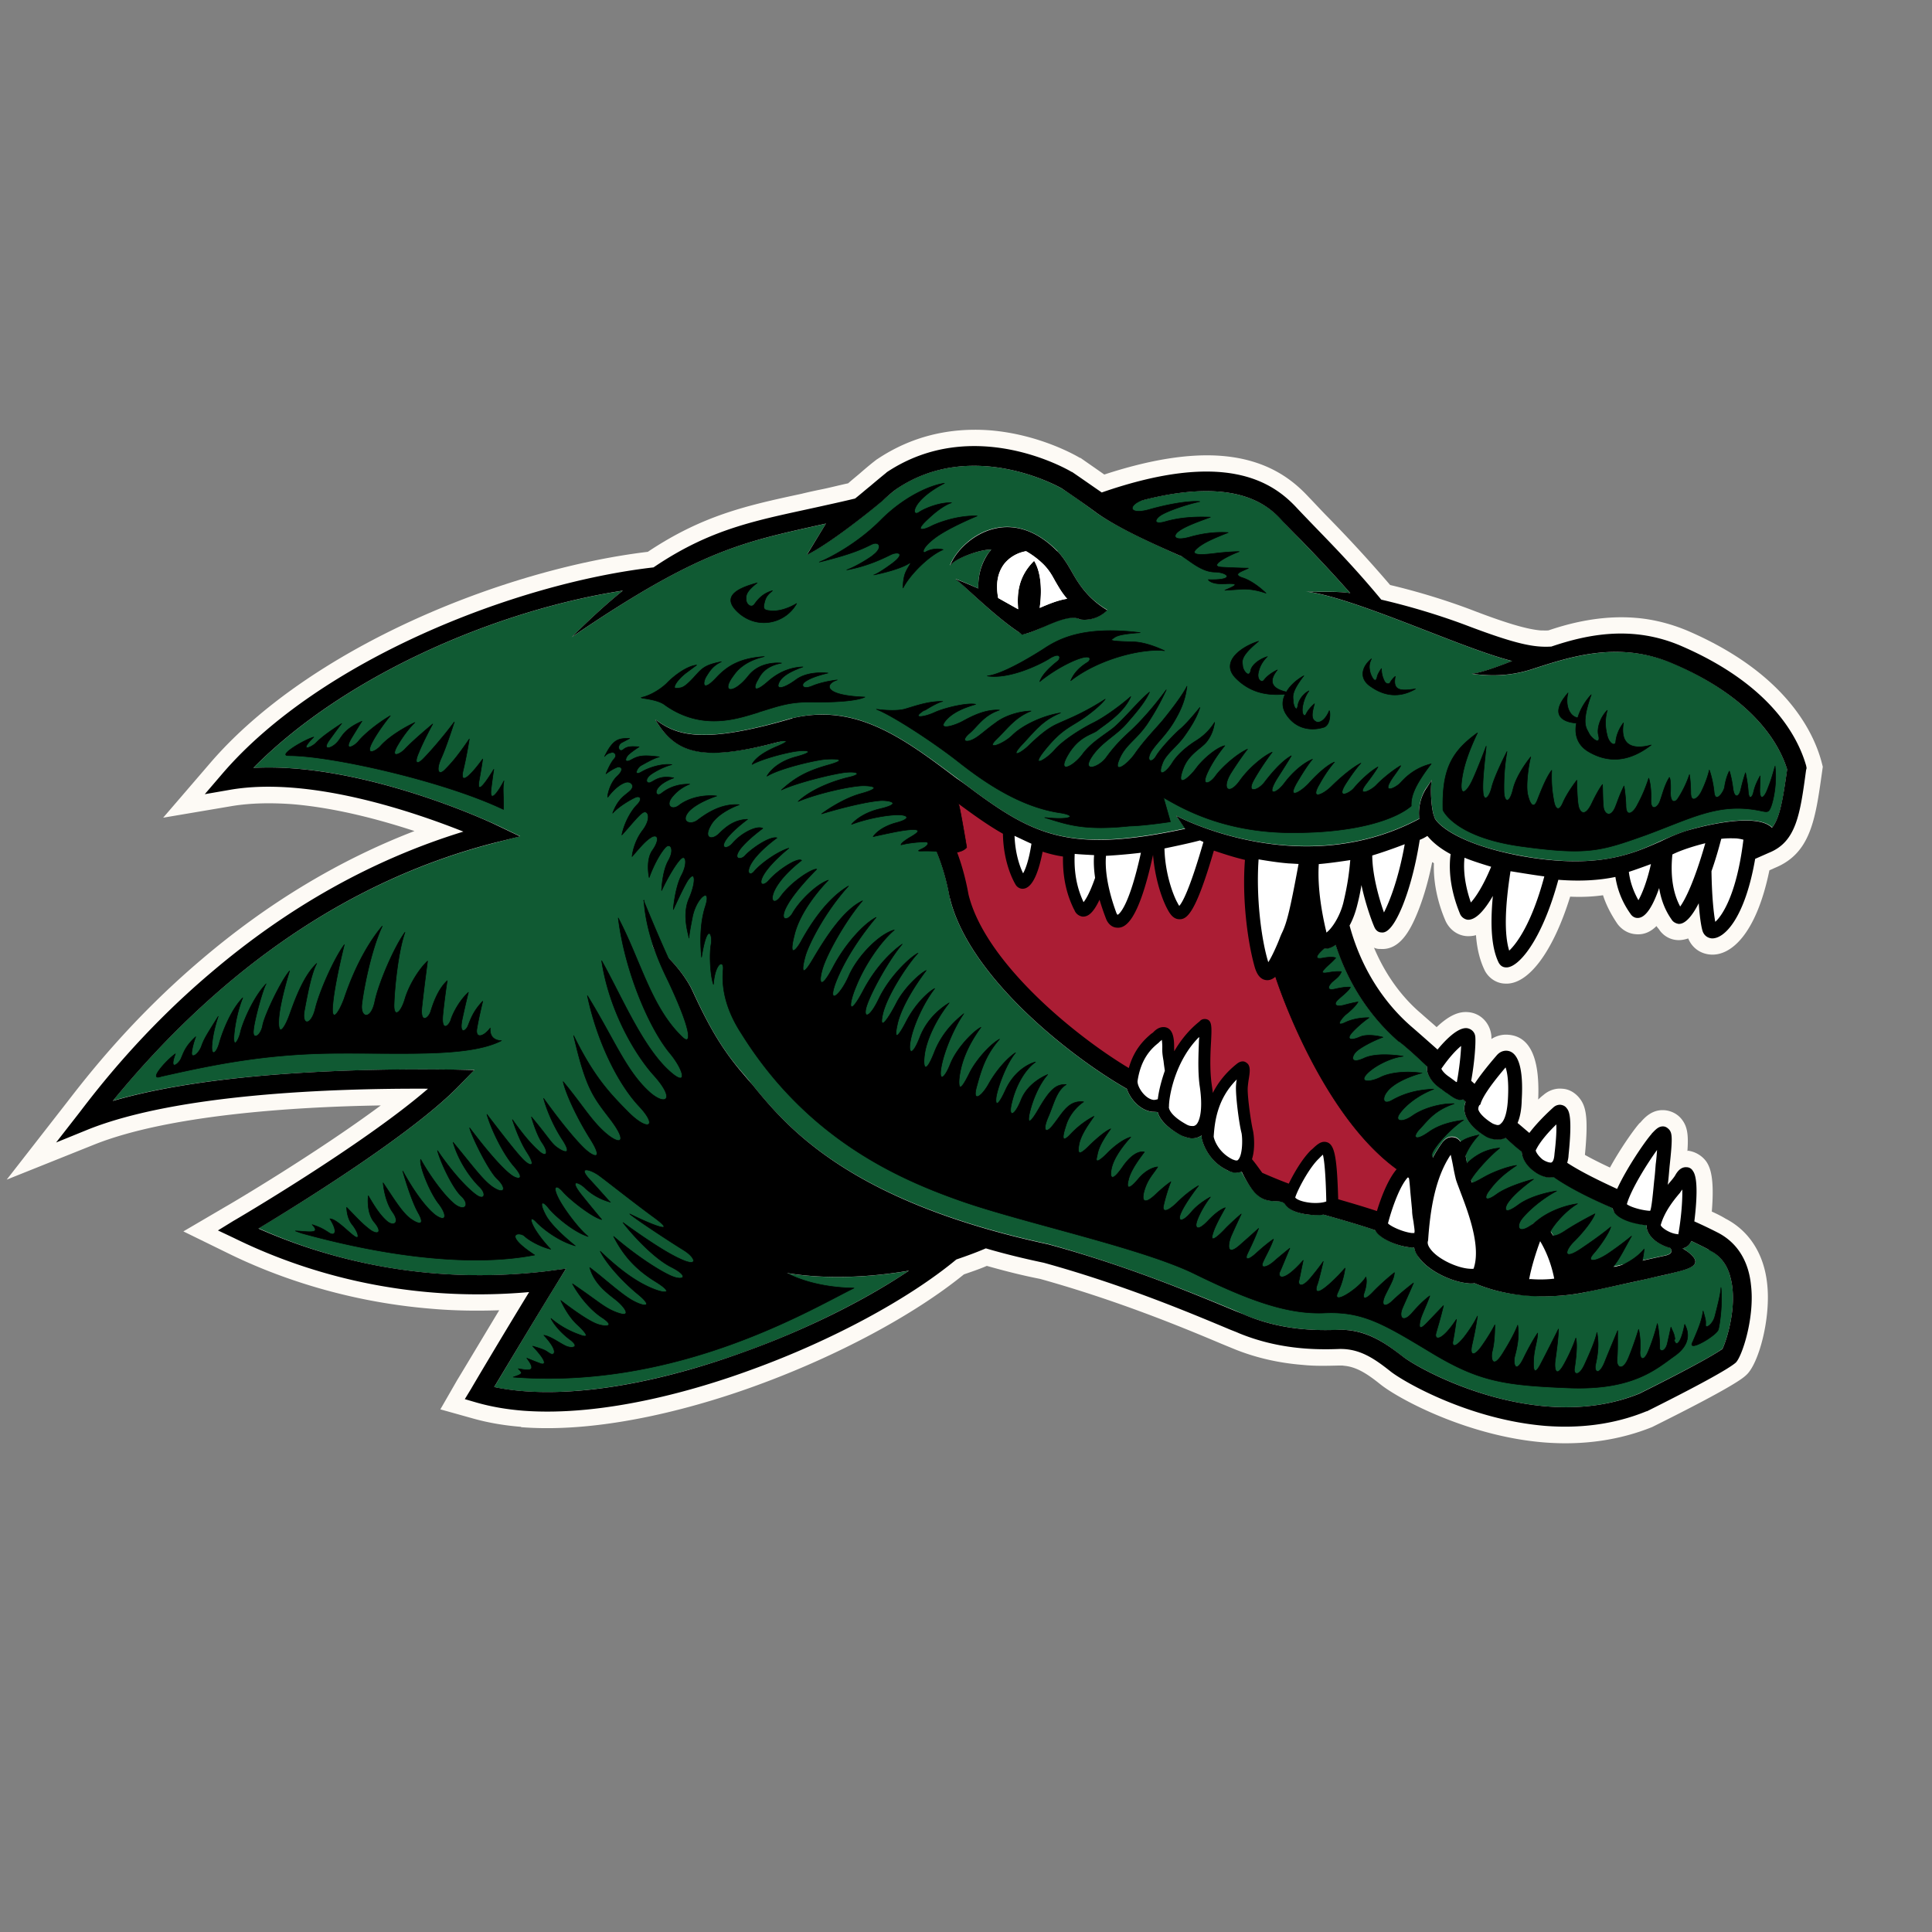
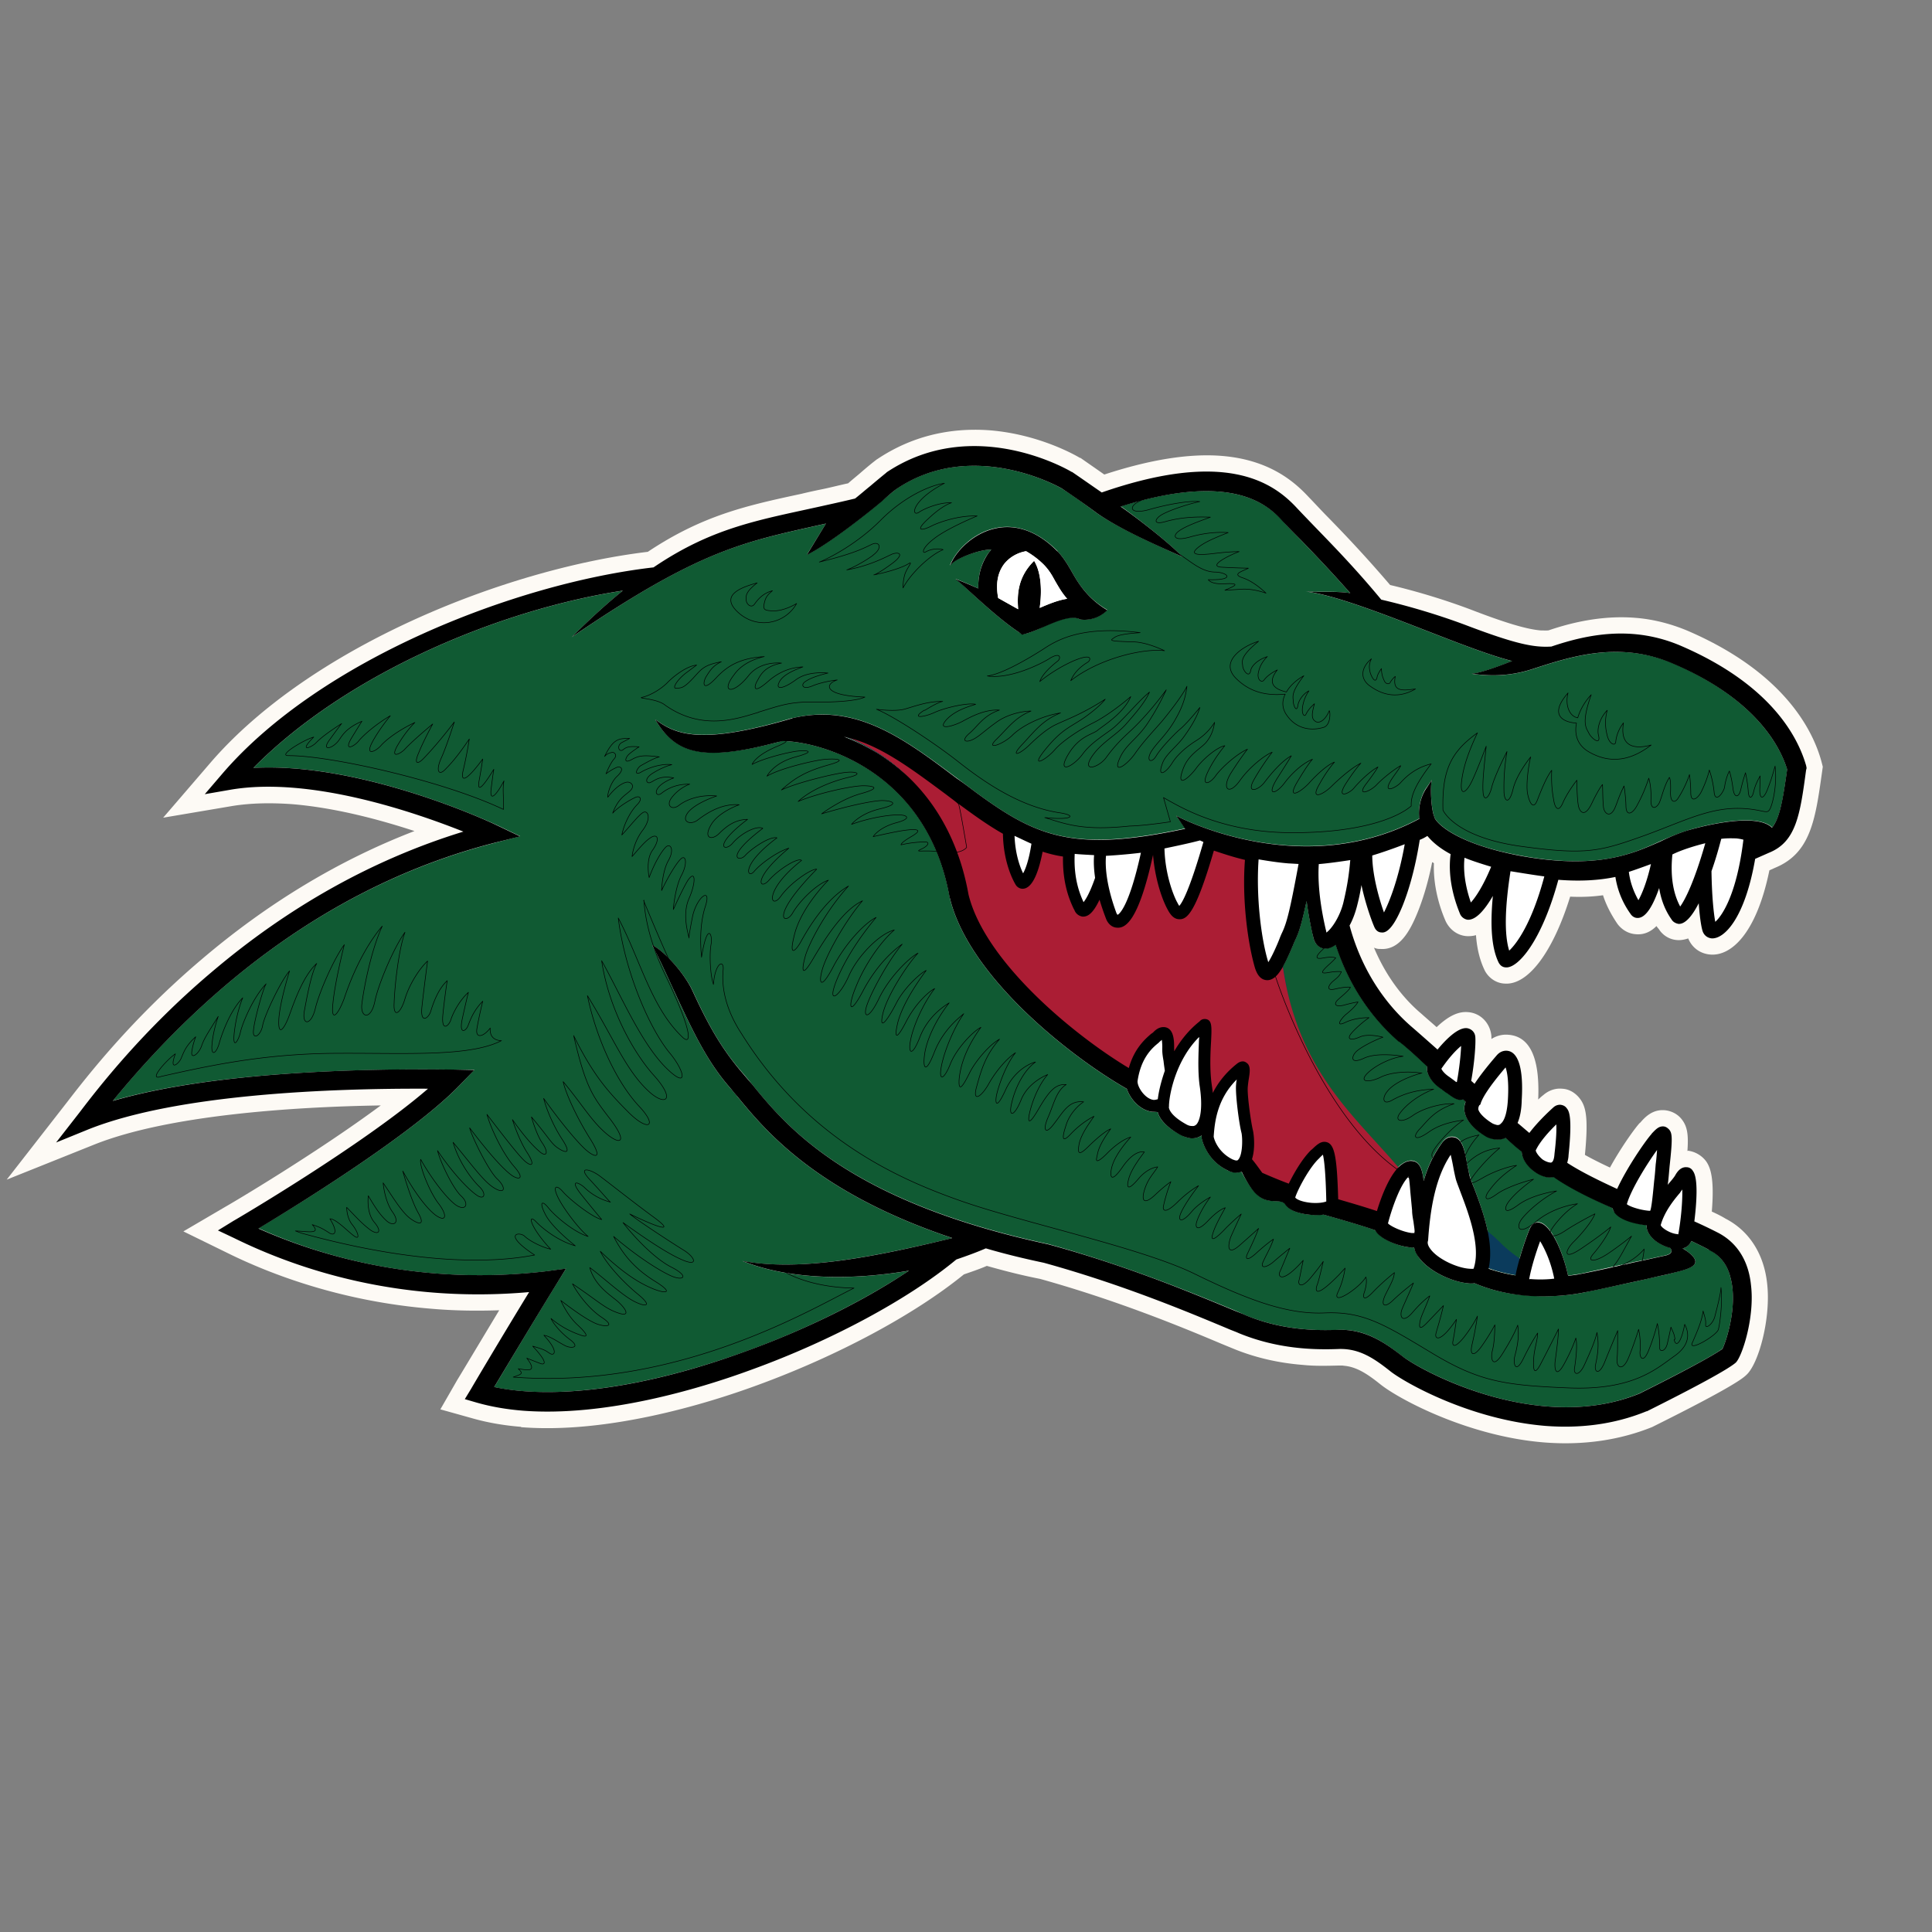
<svg xmlns="http://www.w3.org/2000/svg" width="512" height="512" fill="none">
  <rect width="100%" height="100%" fill="#808080" stroke="none" />
  <g clip-path="url(#a)">
    <path d="M138.101 378.125c-4.565-.356-8.971-1.134-12.877-2.246l-8.525-2.384 4.49-7.808c1.092-1.764 5.667-9.428 11.106-18.452-6.001.197-11.931.121-17.725-.384-23.843-1.899-42.755-9.077-54.421-14.861l-11.553-5.657 11.13-6.523c1.163-.625 23.971-14.089 41.186-26.859-23.629.376-56.394 2.598-75.864 10.345l-23.269 9.321 15.945-20.464c5.068-6.561 16.943-21.961 35.496-37.725 17.607-15.034 36.602-26.488 56.621-34.19-9.28-3.044-21.09-6.207-32.554-7.135-5.75-.396-10.88-.265-15.506.46l-18.542 3.136 12.433-14.451c26.486-30.822 78.125-51.456 116.006-56.008 14.507-9.669 26.152-12.254 40.766-15.385 1.876-.464 3.786-.87 5.742-1.265 2.116-.45 4.285-1.009 6.585-1.509 1.045-.924 2.094-1.773 3.064-2.594 1.765-1.541 3.288-2.804 4.562-3.766l.201-.118c8.812-5.857 18.83-8.377 29.762-7.562 13.014 1.062 22.712 6.628 23.766 7.268l.251.065c2.144 1.508 4.255 2.958 6.274 4.384 11.995-3.933 22.406-5.619 31.009-4.946 12.643.99 19.294 6.741 23.217 10.978 1.311 1.34 2.886 3.066 4.543 4.764 4.339 4.418 10.169 10.516 16.978 18.478 7.42 1.756 14.801 4.038 21.288 6.478 9.464 3.652 14.928 5.241 18.6 5.561.733-.005 1.351.058 2.101-.016 5.513-1.885 13.776-4.031 22.837-3.337 4.857.359 9.563 1.581 14.006 3.442 25.683 11.057 33.277 26.513 35.476 34.668l.354 1.36-.201 1.435c-1.744 12.446-2.982 21.44-12.406 25.333l-1.546.696c-3.503 17.062-10.304 22.782-15.692 22.31-2.649-.224-4.821-1.812-5.818-4.266-.93.295-1.888.51-2.941.432-1.893-.126-3.659-1.121-4.783-2.803l-.068-.115a5.63 5.63 0 0 1-.622-.796c-1.45 1.453-3.25 2.375-5.487 2.16-1.893-.126-3.659-1.12-4.869-2.751-1.588-2.339-2.95-4.887-3.813-7.574-2.734.387-5.695.521-8.705.373-4.517 14.58-11.141 23.565-17.416 23.033-2.146-.094-4.115-1.434-5.156-3.338-1.265-2.548-2.113-5.669-2.387-9.496-.821.25-1.663.3-2.459.264-2.443-.171-4.484-1.701-5.563-3.931-.858-1.955-3.378-8.12-3.13-15.371-.136-.133-.278-.243-.461-.29-1.217 6.097-2.716 10.463-3.817 13.201-2.044 5.053-4.838 10.18-9.929 9.785-.596.04-1.19-.114-1.669-.336 3.632 8.648 8.664 14.247 12.63 17.569 1.124 1.023 2.386 2.082 3.97 3.493 3.008-2.852 5.648-4.191 8.228-3.984 3.336.207 5.882 2.795 6.27 6.188.02.297.023.566.026.933 1.341-.847 2.885-1.251 4.412-1.122 5.847.396 8.456 6.219 7.979 17.165.641-.589 1.114-1.003 1.322-1.144 1.425-1.264 3.222-1.894 5.03-1.718 1.711.079 3.311.958 4.501 2.388 1.817 2.203 2.495 5.135 1.529 15.15 1.851 1.041 4.05 2.149 6.638 3.357 2.637-4.802 6.14-9.842 7.8-11.728l.248-.204c1.18-1.351 3.192-3.56 6.504-3.261 1.687.17 3.312.957 4.416 2.341 1.601 2.001 1.85 4.236 1.56 8.452 0 0 .092.024.115-.067 1.87.217 3.63 1.235 4.779 2.728 1.221 1.682 2.288 4.617 1.567 13.404 1.397.631 2.605 1.237 3.636 1.87 6.193 3.193 10.134 9.24 11.008 17.05 1.108 9.164-2.216 21.59-5.596 24.468-.837.782-3.451 3.054-24.343 13.456l-.477.242c-8.664 3.505-18.369 4.911-28.666 4.091-19.804-1.582-37.99-11.18-43.242-15.275-3.41-2.738-6.369-4.775-9.858-5.047-.411-.106-.824-.018-1.253-.057-3.51.089-6.551.153-9.542-.16-6.573-.512-12.874-1.977-18.64-4.376l-3.062-1.259c-10.328-4.364-27.506-11.457-47.972-17.161-4.874-.949-9.58-2.17-14.125-3.448-1.845.813-3.981 1.527-6.071 2.252-13.236 10.78-33.731 21.723-55.057 29.476-13.446 4.922-39.467 12.821-62.308 11.012l.023-.092Z" fill="#FDFAF5" />
    <path d="M284.021 151.487c-.88-1.496-1.888-3.343-3.707-5.352l-.068-.115c-6.541-6.551-12.657-6.944-16.575-6.035-5.891 1.275-10.566 6.133-12.021 10.047.766-1.825 7.866-4.468 11.037-4.377-.18.222-.32.478-.568.682-1.5 1.927-2.96 5.108-2.863 9.62-3.113-1.442-5.423-2.31-6.176-2.603 1.004.358 9.892 9.518 16.902 14.166l.916.604 1.165-.259c1.504-.438 3.044-1.111 4.711-1.898 3.408-1.48 7.322-3.122 9.36-1.861 0 0 3.97.86 7.327-2.487-5.473-3.152-7.942-7.451-9.457-10.161l.017.029Zm96.229 65.243c-.997-1.795-1.285-8.478-.773-10.077l-1.745 2.498c-1.303 2.198-1.994 5.237-1.547 7.743-31.454 16.803-64.185-.547-64.504-.727l2.42 3.359c-29.752 6.395-39.542 2.122-55.443-9.517-1.694-1.269-3.36-2.555-5.083-3.807-14.249-10.674-26.674-19.923-43.546-15.89l-.092-.024c-24.177 7.183-30.763 4.376-36.325.347 5.487 9.203 12.709 11.346 33.648 5.737 10.43.123 38.552 7.985 44.42 41.452l.044.207c5.177 21.291 32.858 42.596 46.891 50.531.993 2.94 3.732 5.821 6.855 6.096.366-.003.801.013 1.344.081.392 1.589 1.958 3.824 5.969 5.938.934.536 1.853.847 2.739.907 1.099.09 2.074-.096 2.845-.627l.092.024-.021.457.049.184c.027.275 1.173 5.815 6.918 8.575.685.275 1.255.521 1.896.492.618.063 1.191.017 1.685-.196.743 1.461 2.377 4.275 3.688 5.615 3.305 3.516 6.686 1.297 7.936 2.962 1.331 2.199 5.15 2.703 6.746 2.849.709.087 2.077.076 3.378-.049l.548.142c3.655 1.046 8.36 2.365 13.137 3.971.067.116.112.225.203.248 1.582 2.362 6.432 4.157 9.235 4.349.366-.003.618.063.916.042.164.775.562 1.683 1.297 2.703 2.618 3.63 8.867 6.423 12.974 6.757.636-.005 1.276.064 1.735-.012 4.299 1.847 9.047 2.909 13.818 3.222 5.36.489 10.699.119 15.046-.752 3.762-.779 9.085-1.933 14.327-3.059 3.89-.892 4.779-1.124 7.767-1.738 4.529-1.288 11.136-2.035 5.186-6.262-.204-.248-.597-.423-1.03-.633 1.273-.304 1.95-1.128 2.342-1.977 1.772.875 3.425 1.645 4.616 2.32l.159.042c2.838 1.468 4.723 3.786 5.546 7.194 2.119 7.427-1.128 17.118-2.073 18.97-.928.758-5.223 3.496-22.141 11.93-26.816 10.96-58.036-6.29-62.664-9.881-4.934-3.817-9.991-7.349-17.225-7.008-5.789.228-14.803.009-24.243-3.831-.889-.426-1.944-.871-3.039-1.35-10.591-4.384-28.151-11.698-49.239-17.539l-.16-.042c-53.306-11.45-69.675-31.525-78.495-42.35a103.723 103.723 0 0 0-2.299-2.791c-5.587-6.377-9.042-12.419-13.482-22.082-1.871-3.972-6.905-10.035-10.683-12.015 2.33 4.458 4.205 8.505 5.984 12.551 4.487 9.578 8.349 17.993 14.372 24.946a57.834 57.834 0 0 1 2.254 2.682c7.191 8.744 20.699 25.37 56.889 37.472-.091-.023-.115.068-.115.068-20.59 4.92-40.198 8.876-55.474 6.007 12.777 5.171 29.522 5.105 44.171 2.592-11.812 7.833-27.27 15.622-43.541 21.469-26.052 9.427-49.977 12.823-66.392 9.366 3.086-5.125 9.741-16.296 16.249-26.896l2.8-4.492-5.205.698c-32.676 3.854-58.907-3.59-76.291-11.395 11.074-6.587 40.6-24.89 53.058-37.652l4.15-4.336-5.959-.06c-22.873-.281-62.946.41-89.853 8.25 29.236-35.595 63.207-58.523 101.055-68.302l6.88-1.798-6.355-3.04c-1.58-.679-35.657-16.695-64.346-15.048 24.698-24.971 65.119-41.934 97.909-46.978-4.198 3.397-8.695 7.472-13.536 12.311 34.602-23.667 45.882-25.225 67.359-30.086l-5.038 8.227c5.433-2.613 15.448-10.474 19.89-14.246 1.662-1.422 3.04-2.6 4.06-3.335 19.875-13.153 42.534-.589 43.633.062 3.136 2.009 6.212 4.247 9.135 6.42 6.212 4.344 16.385 8.741 22.77 11.666-2.919-3.22-11.65-10.071-16.303-13.376 30.461-9.503 39.555.271 43.064 4.036 1.337 1.517 2.937 3.152 4.752 4.989 3.669 3.805 7.985 8.315 13.017 14.011-3.314-.666-9.398-.245-11.88-.451 8.899.945 26.64 8.404 40.384 13.606 6.15 2.328 10.676 3.869 14.376 4.83-3.441 1.326-8.312 3.182-10.746 3.355 4.682.655 9.948.754 15.959-1.173 10.679-3.469 23.288-7.609 37.624-1.497 22.204 9.618 28.374 22.485 30.058 28.019-1.198 8.467-1.989 12.919-3.986 15.351-4.773-4.531-21.827.576-22.533.856-2.389.745-4.67 1.738-7.032 2.758-7.502 3.442-16.849 7.696-37.491 3.8-15.373-2.869-21.15-7.759-22.345-9.825l.006-.12Zm-9.499 59.129c2.205 1.84 4.697 4.17 7.457 6.593.002.367-.042.819-.023 1.214.351 1.749 1.738 3.45 3.837 4.946.644.338 1.167.766 1.604 1.148 1.423.906 2.247 1.583 3.225 1.667.275-.026.573-.047.888-.135.204.248.438.381.664.635-.334.913-.498 1.919-.215 2.895.703 3.304 4.483 5.651 5.629 6.216.546.337 1.533.764 2.671.889.938.048 1.69-.122 2.505-.447 1.397 1.289 2.846 2.47 4.266 3.668.102 2.05 1.875 4.144 3.382 5.291.802.477 2.219 1.406 3.815 1.552.298-.02.756.001 1.324-.12.091.024.136.133.319.181 4.033 2.778 9.482 5.461 15.194 8.066.094.39.348.821.602 1.156 1.868 2.387 6.956 3.171 8.459 3.391-.042.818.209 1.639.74 2.411 1.106 1.75 3.424 3.059 5.571 3.617.503.788.484 1.612-1.478 2.03-2.5.521-5.334 1.2-8.334 1.762-5.151 1.15-10.451 2.31-14.144 3.106-.957.118-2.007.309-3.148.476-1.477-6.895-4.785-13.971-7.823-14.199-.915-.043-1.888.509-2.199 1.428-.794 1.647-2.944 7.77-3.916 12.639-2.446-.44-4.862-.994-7.127-1.851 1.552-7.01-1.764-15.747-3.81-21.203-.616-1.477-1.04-2.758-1.228-3.441-.189-.682-.369-1.68-.583-2.638-.73-4.14-1.364-7.426-3.859-7.586-1.098-.09-1.955.395-2.772 1.475-2.243 3.002-3.906 6.496-4.953 10.248-.36-3.215-1.018-5.19-3.186-5.387-1.253-.057-2.25.684-2.93 1.141-2.93 2.458-5.148 8.466-6.269 12.126a162.071 162.071 0 0 0-10.282-3.036c-.331-12.156-1.049-15.025-3.561-15.214-1.229-.148-2.326.884-3.43 2.036l-.115.068c-2.315 2.154-4.595 6.049-5.965 8.887-3.247-1.208-5.916-2.291-7.057-2.783-.899-1.233-1.752-2.454-2.72-3.608.895-2.791.555-6.366.274-7.537-.625-2.478-1.557-9.499-1.396-11.53a41.63 41.63 0 0 1 .223-1.893c.351-2.103.53-3.447-.161-4.26-.345-.456-.756-.66-1.282-.699-.458-.021-.957.117-1.504.439-3.114 2.508-5.194 5.259-6.546 7.932-.05-.842-.185-1.73-.281-2.487-.55-3.8-.35-8.138-.143-11.376.16-3.811.262-5.613-1.631-5.739-.367.002-.934.026-1.432.628-2.882 2.275-5.06 5.026-6.706 7.891.024-.092-.05-.184-.05-.184.024-.091.072-.274-.002-.366.017-1.849.085-5.587-2.609-5.823-.984-.06-1.938.326-2.915 1.365-.115.067-.34.277-.542.396-1.54 1.331-4.47 3.789-5.944 9.088-14.62-8.868-38.151-28.218-42.484-45.998-2.935-16.587-11.273-29.555-24.116-37.473a68.51 68.51 0 0 0-8.851-4.42c9.067 1.989 17.313 8.08 26.962 15.34a236.116 236.116 0 0 0 5.129 3.819c3.463 2.533 6.729 4.795 10.004 6.645.121 8.078 3.048 12.959 3.369 13.506.373.633 1.033 1 1.651 1.063 2.969.21 4.658-5.545 5.498-9.814 1.667.53 3.496.907 5.399 1.279-.159 7.372 1.92 11.765 2.84 13.857l.186.316c.368 1.023 1.222 1.586 2.154 1.657 1.236.126 2.667-.503 4.535-4.504.682 2.444 1.369 4.305 1.649 5.012.56 1.413 1.679 2.362 2.914 2.488 2.26.124 5.757-1.7 9.591-19.285.447 5.7 2.082 11.05 3.674 14.121.626 1.065 1.475 2.773 3.07 2.919 2.145.191 4.327-1.169 9.399-18.262 2.334.874 5.04 1.723 8.215 2.547-.82 10.297.712 21.96 2.644 28.607.68 1.981 1.666 3.066 3.125 3.176 2.74.248 4.607-3.656 6.946-9.096.27-.662.469-1.146.673-1.557 1.015-2.126 1.706-4.507 2.972-10.323.409 3.593 1.108 6.628 1.464 8.451.071.385.188.683.214.958.536 2.822 2.364 3.296 3.073 3.285.979.084 1.984-.314 2.935-1.067 3.354 10.284 9.089 19.186 16.884 25.794l-.096-.196Z" fill="#105A33" />
-     <path d="M407.674 308.806c1.696 1.172 5.63 2.924 6.14-2.893.626-5.885.899-12.666-.89-11.033-1.887 1.631-6.034 5.675-7.674 9.175-.722 1.374.797 3.597 2.424 4.751Zm31.25-6.908c-1.972 2.244-8.524 12.077-9.835 17.125-.469 2.463 6.932 3.824 8.708 3.748 1.764-.127 1.802-3.75 2.811-14.022 1.083-10.18.358-9.173-1.684-6.851Zm-40.867-20.949c-1.58 1.858-6.386 7.315-7.459 10.792-2.377 3.236 1.894 6.417 4.081 7.668 2.056 1.095 6.212 1.71 6.839-8.027.489-9.773-1.744-12.352-3.444-10.404l-.017-.029Zm47.465 31.416c-1.292 2.25-5.827 6.193-7.256 11.699-1.123 3.293 7.82 6.883 8.26 3.778 1.208-6.343 2.303-21.08-1.004-15.477Zm-62.495-25.369c2.589 1.672 4.098 3.185 4.395 2.043 1.175-5.182 1.837-11.959 1.638-14.01-.17-2.069-4.075.575-8.847 7.213-.701.915.225 2.984 2.791 4.748l.023.006Zm-53.91.829c.147-2.352 1.084-5.961-.259-4.92-7.489 5.834-8.427 13.296-8.799 18.394 0 0 .899 4.988 6.047 7.324 5.096 2.445 4.954-6.492 4.344-8.747-.557-2.364-1.589-9.752-1.327-12.074l-.006.023Zm19.433 17.847c-2.95 2.819-6.127 9.138-6.838 11.124-1.26 3.819 11.315 4.694 11.323 1.94-.383-17.217-1.579-15.894-4.485-13.064Zm35.178-1.937c-4.662 6.031-6.222 14.478-7.066 22.989.176-1.71-.528-4.258-.493-6.176-1.1-8.161-.425-13.204-3.81-10.401-3.362 2.711-5.991 11.709-6.572 13.948-.484 2.24 7.714 5.319 9.858 4.389.638-.298.976-.942 1.056-1.628-.039.526-.13 1.161-.17 1.687-1.24 6.189 14.193 11.927 15.631 8.642 3.228-8.208-3.652-21.626-4.586-25.355-.888-3.718-1.502-11.119-3.86-8.049l.012-.046Zm23.545 22.207c-.863 1.726-3.661 9.778-4.172 14.474 1.916.79 9.852.558 11.032-.135-1.489-9.385-6.14-16.079-6.854-14.362l-.006.023Zm-88.332-54.244c-4.341 3.384-7.114 8.053-8.663 12.235-.202-2.32-.623-4.551-.722-5.674.023-1.213.371-6.78-2.869-3.695-1.339 1.213-5.605 3.934-6.694 11.698-.281 3.146 4.179 8.791 8.292 6.005-.048.183-.071.275-.027.481 0 0-.979 3.111 5.288 6.494 5.126 2.794 7.327-2.487 6.044-11.916-1.104-7.772.728-17.27-.643-15.651l-.006.023Zm110.683-42.174c.213 6.128 3.022 10.149 3.948 11.56 1.012 1.36 4.333-3.728 6.516-15.329-6.075 2.641-10.487 3.763-10.487 3.763l.023.006Zm22.315-8.373s.027.177.004.269c-3.299.777-7.898 2.241-10.555 3.648-1.391 11.368 2.269 16.244 3.208 17.512.757 1.026 3.437-1.595 7.088-12.181-.041 8.329.741 13.677 1.285 15.526.583 2.638 8.428-1.47 11.044-24.224-.209-.884-3.806-2.622-12.097-.556l.023.006Zm-181.488 12.281c.829 1.312 3.349-1.252 4.608-10.801-3.198-1.391-7.746-3.694-7.746-3.694-.318 7.989 2.285 13.176 3.121 14.466l.017.029Zm91.427-8.207c-.589 7.528 3.425 18.178 4.115 19.747.695 1.643 6.077-6.128 8.674-24.205-6.757 2.732-12.13 4.361-12.766 4.464l-.023-.006Zm-41.024-2.97c-1.74-.72-2.634-1.22-2.634-1.22-3.845 1.099-11.18 2.486-11.18 2.486-.12 6.943 1.913 13.201 3.5 16.198 1.587 3.094 3.644 6.067 10.314-17.464Zm11.15 3.261c-1.348 11.111.448 23.916 2.407 30.179 1.861 6.262 5.825-4.779 7.134-7.756 1.399-2.855 2.289-6.282 4.889-20.896-6.052.111-13.996-1.414-14.407-1.521l-.023-.006Zm-37.863-.491c-7.396-.067-10.77-.407-10.77-.407-.694 8.964 1.963 13.946 2.765 15.739.668 1.466 2.521 1.654 5.725-7.585.598 4.179 1.898 7.906 2.591 9.744 1.164 2.936 5.294 3.935 10.012-18.371-3.084.516-7.546.796-10.347.971l.024-.091Zm117.492 5.608c-7.581-1.14-12.856-2.046-12.856-2.046-1.977 11.557-2.381 20.816.117 25.659.693 1.179 7.83-3.673 12.739-23.613Zm-13.879-2.238c-6.283-1.631-11.112-3.787-11.112-3.787-1.821 7.671 1.419 15.291 2.138 16.843.696 1.547 5.025-2.45 8.974-13.056Zm-39.935 11.431c1.605-6.557 1.809-10.162 2.125-14.103-3.549.615-10.845 1.573-11.988 1.374-1.157 8.307 1.224 17.826 1.727 20.395 1.033 4.852 6.537-1.131 8.136-7.666Z" fill="#fff" />
-     <path d="M339.941 255.716c-1.337 2.238-2.598 3.618-4.199 3.494-1.258-.131-2.194-1.13-2.715-2.972-1.715-5.42-3.589-17.172-2.73-28.654-3.267-.75-6.168-1.601-8.592-2.499-5.028 17.203-7.163 18.477-9.331 18.28-1.711-.078-2.56-1.786-3.094-2.827-1.66-3.186-3.266-8.553-3.65-14.213l-.091-.024c-3.858 17.677-7.241 19.53-9.592 19.383-1.236-.126-2.401-1.086-2.891-2.579-.298-.638-.991-2.477-1.673-4.921-1.821 3.916-3.276 4.636-4.534 4.504-.933-.071-1.757-.749-2.155-1.657l-.162-.408c-.944-2-2.982-6.455-2.817-13.85-1.927-.281-3.732-.749-5.484-1.326-.777 4.309-2.45 10.093-5.413 9.86-.704-.012-1.347-.447-1.651-.965-.39-.565-3.34-5.451-3.438-13.621-3.275-1.85-6.546-4.09-9.986-6.714a238.585 238.585 0 0 1-5.129-3.819c-9.673-7.169-17.963-13.369-27.076-15.272 2.926 1.126 5.947 2.544 8.827 4.414 12.957 7.948 21.295 20.915 24.231 37.503 4.4 17.895 27.907 37.336 42.534 46.181 1.547-5.304 4.495-7.733 6.035-9.065.208-.141.364-.368.566-.487.959-.97 1.935-1.35 2.805-1.32 2.809.169 2.712 4.021 2.701 5.847-.024.091.02.298.002.366 0 0 .068.115.05.184 1.675-2.882 3.87-5.701 6.73-7.982a2.034 2.034 0 0 1 1.431-.629c1.893.224 1.814 1.934 1.613 5.808-.212 3.261-.389 7.605.12 11.468.096.756.232 1.547.304 2.395 1.33-2.678 3.439-5.447 6.614-7.817.479-.436 1.002-.569 1.431-.531.526.039.936.243 1.264.67.714.819.53 2.186.254 4.284-.075.664-.253 1.349-.224 1.893-.167 2.054.742 9.166 1.281 11.598.35 1.188.598 4.74-.182 7.463a75.32 75.32 0 0 1 2.629 3.682c1.231.515 3.854 1.684 7.1 2.892 1.377-2.861 3.697-6.819 6.012-8.973l.139-.159c1.086-1.084 2.183-2.116 3.413-1.967 2.534.195 3.229 3.057 3.56 15.214 3.152.915 6.806 1.962 10.601 3.215.94-3.243 2.753-8.161 5.131-10.933-13.221-10.407-26.665-25.967-30.609-54.448l.04.034Z" fill="#0B3B5C" />
    <path d="M339.941 255.716c-1.337 2.238-2.598 3.618-4.199 3.494-1.258-.131-2.194-1.13-2.715-2.972-1.715-5.42-3.589-17.172-2.73-28.654-3.267-.75-6.168-1.601-8.592-2.499-5.028 17.203-7.163 18.477-9.331 18.28-1.711-.078-2.56-1.786-3.094-2.827-1.66-3.186-3.266-8.553-3.65-14.213l-.091-.024c-3.858 17.677-7.241 19.53-9.592 19.383-1.236-.126-2.401-1.086-2.891-2.579-.298-.638-.991-2.477-1.673-4.921-1.821 3.916-3.276 4.636-4.534 4.504-.933-.071-1.757-.749-2.155-1.657l-.162-.408c-.944-2-2.982-6.455-2.817-13.85-1.927-.281-3.732-.749-5.484-1.326-.777 4.309-2.45 10.093-5.413 9.86-.704-.012-1.347-.447-1.651-.965-.39-.565-3.34-5.451-3.438-13.621-3.275-1.85-6.546-4.09-9.986-6.714a238.585 238.585 0 0 1-5.129-3.819c-9.673-7.169-17.963-13.369-27.076-15.272 2.926 1.126 5.947 2.544 8.827 4.414 12.957 7.948 21.295 20.915 24.231 37.503 4.4 17.895 27.907 37.336 42.534 46.181 1.547-5.304 4.495-7.733 6.035-9.065.208-.141.364-.368.566-.487.959-.97 1.935-1.35 2.805-1.32 2.809.169 2.712 4.021 2.701 5.847-.024.091.02.298.002.366 0 0 .068.115.05.184 1.675-2.882 3.87-5.701 6.73-7.982a2.034 2.034 0 0 1 1.431-.629c1.893.224 1.814 1.934 1.613 5.808-.212 3.261-.389 7.605.12 11.468.096.756.232 1.547.304 2.395 1.33-2.678 3.439-5.447 6.614-7.817.479-.436 1.002-.569 1.431-.531.526.039.936.243 1.264.67.714.819.53 2.186.254 4.284-.075.664-.253 1.349-.224 1.893-.167 2.054.742 9.166 1.281 11.598.35 1.188.598 4.74-.182 7.463a75.32 75.32 0 0 1 2.629 3.682c1.231.515 3.854 1.684 7.1 2.892 1.377-2.861 3.697-6.819 6.012-8.973l.139-.159c1.086-1.084 2.183-2.116 3.413-1.967 2.534.195 3.229 3.057 3.56 15.214 3.152.915 6.806 1.962 10.601 3.215.94-3.243 2.753-8.161 5.131-10.933-13.221-10.407-26.665-25.967-30.609-54.448l.04.034Z" stroke="#0B3B5C" stroke-width=".15" stroke-miterlimit="10" />
    <path d="M397.126 328.867c-.919-.97-2.044-1.896-3.277-2.875.702 3.401.974 6.861.288 9.877 2.493 1.013 5.143 1.604 7.79 2.023.271-1.417.626-2.788 1-4.227-2.281-1.544-4.208-3.141-5.795-4.821l-.006.023Z" fill="#0B3B5C" />
    <path d="M407.674 308.806c1.696 1.172 5.63 2.924 6.14-2.893.626-5.885.899-12.666-.89-11.033-1.887 1.631-6.034 5.675-7.674 9.175-.722 1.374.797 3.597 2.424 4.751Zm31.25-6.908c-1.972 2.244-8.524 12.077-9.835 17.125-.469 2.463 6.932 3.824 8.708 3.748 1.764-.127 1.802-3.75 2.811-14.022 1.083-10.18.358-9.173-1.684-6.851Zm-40.867-20.949c-1.58 1.858-6.386 7.315-7.459 10.792-2.377 3.236 1.894 6.417 4.081 7.668 2.056 1.095 6.212 1.71 6.839-8.027.489-9.773-1.744-12.352-3.444-10.404l-.017-.029Zm47.465 31.416c-1.292 2.25-5.827 6.193-7.256 11.699-1.123 3.293 7.82 6.883 8.26 3.778 1.208-6.343 2.303-21.08-1.004-15.477Zm-62.495-25.369c2.589 1.672 4.098 3.185 4.395 2.043 1.175-5.182 1.837-11.959 1.638-14.01-.17-2.069-4.075.575-8.847 7.213-.701.915.225 2.984 2.791 4.748l.023.006Zm-53.91.829c.147-2.352 1.084-5.961-.259-4.92-7.489 5.834-8.427 13.296-8.799 18.394 0 0 .899 4.988 6.047 7.324 5.096 2.445 4.954-6.492 4.344-8.747-.557-2.364-1.589-9.752-1.327-12.074l-.006.023Zm19.433 17.847c-2.95 2.819-6.127 9.138-6.838 11.124-1.26 3.819 11.315 4.694 11.323 1.94-.383-17.217-1.579-15.894-4.485-13.064Zm35.178-1.937c-4.662 6.031-6.222 14.478-7.066 22.989.176-1.71-.528-4.258-.493-6.176-1.1-8.161-.425-13.204-3.81-10.401-3.362 2.711-5.991 11.709-6.572 13.948-.484 2.24 7.714 5.319 9.858 4.389.638-.298.976-.942 1.056-1.628-.039.526-.13 1.161-.17 1.687-1.24 6.189 14.193 11.927 15.631 8.642 3.228-8.208-3.652-21.626-4.586-25.355-.888-3.718-1.502-11.119-3.86-8.049l.012-.046Zm23.545 22.207c-.863 1.726-3.661 9.778-4.172 14.474 1.916.79 9.852.558 11.032-.135-1.489-9.385-6.14-16.079-6.854-14.362l-.006.023Zm-88.332-54.244c-4.341 3.384-7.114 8.053-8.663 12.235-.202-2.32-.623-4.551-.722-5.674.023-1.213.371-6.78-2.869-3.695-1.339 1.213-5.605 3.934-6.694 11.698-.281 3.146 4.179 8.791 8.292 6.005-.048.183-.071.275-.027.481 0 0-.979 3.111 5.288 6.494 5.126 2.794 7.327-2.487 6.044-11.916-1.104-7.772.728-17.27-.643-15.651l-.006.023Zm110.683-42.174c.213 6.128 3.022 10.149 3.948 11.56 1.012 1.36 4.333-3.728 6.516-15.329-6.075 2.641-10.487 3.763-10.487 3.763l.023.006Zm22.315-8.373s.027.177.004.269c-3.299.777-7.898 2.241-10.555 3.648-1.391 11.368 2.269 16.244 3.208 17.512.757 1.026 3.437-1.595 7.088-12.181-.041 8.329.741 13.677 1.285 15.526.583 2.638 8.428-1.47 11.044-24.224-.209-.884-3.806-2.622-12.097-.556l.023.006Zm-181.488 12.281c.829 1.312 3.349-1.252 4.608-10.801-3.198-1.391-7.746-3.694-7.746-3.694-.318 7.989 2.285 13.176 3.121 14.466l.017.029Zm91.427-8.207c-.589 7.528 3.425 18.178 4.115 19.747.695 1.643 6.077-6.128 8.674-24.205-6.757 2.732-12.13 4.361-12.766 4.464l-.023-.006Zm-41.024-2.97c-1.74-.72-2.634-1.22-2.634-1.22-3.845 1.099-11.18 2.486-11.18 2.486-.12 6.943 1.913 13.201 3.5 16.198 1.587 3.094 3.644 6.067 10.314-17.464Zm11.15 3.261c-1.348 11.111.448 23.916 2.407 30.179 1.861 6.262 5.825-4.779 7.134-7.756 1.399-2.855 2.289-6.282 4.889-20.896-6.052.111-13.996-1.414-14.407-1.521l-.023-.006Zm-37.863-.491c-7.396-.067-10.77-.407-10.77-.407-.694 8.964 1.963 13.946 2.765 15.739.668 1.466 2.521 1.654 5.725-7.585.598 4.179 1.898 7.906 2.591 9.744 1.164 2.936 5.294 3.935 10.012-18.371-3.084.516-7.546.796-10.347.971l.024-.091Zm117.492 5.608c-7.581-1.14-12.856-2.046-12.856-2.046-1.977 11.557-2.381 20.816.117 25.659.693 1.179 7.83-3.673 12.739-23.613Zm-13.879-2.238c-6.283-1.631-11.112-3.787-11.112-3.787-1.821 7.671 1.419 15.291 2.138 16.843.696 1.547 5.025-2.45 8.974-13.056Zm-39.935 11.431c1.605-6.557 1.809-10.162 2.125-14.103-3.549.615-10.845 1.573-11.988 1.374-1.157 8.307 1.224 17.826 1.727 20.395 1.033 4.852 6.537-1.131 8.136-7.666Z" fill="#fff" />
    <path d="M339.941 255.716c-1.337 2.238-2.598 3.618-4.199 3.494-1.258-.131-2.194-1.13-2.715-2.972-1.715-5.42-3.386-17.9-2.527-29.382-3.268-.751-6.575-1.602-9-2.5-5.027 17.203-6.832 18.697-9 18.5-1.711-.078-2.466-1.959-3-3-1.66-3.186-3.116-8.34-3.5-14h-1c-3.858 17.677-6.649 19.147-9 19-1.235-.125-2.01-1.007-2.5-2.5-.298-.638-1.318-3.055-2-5.5-1.821 3.917-3.242 5.132-4.5 5-1.392-.106-1.962-2.424-2.5-3.5-.944-2-2.164-4.636-2-12.031-1.927-.281-5-1.969-6.269-.878-1.269 1.09-2.268 9.128-5.231 8.895-.704-.012-1.696-.968-2-1.486-.39-.564-2.902-4.83-3-13-3.275-1.85-6.817-3.225-10.257-5.849a238.585 238.585 0 0 1-5.129-3.819c-9.673-7.169-17.963-13.369-27.076-15.272 2.926 1.126 5.947 2.544 8.827 4.414 12.957 7.948 20.443 22.266 23.378 38.854 4.401 17.894 29.131 36.827 43.757 45.672.892-3.058 5.152-11.136 9-11 2.463.148 2.334 6.214 2 7.5 1.675-2.881 4.64-6.719 7.5-9 2.603-2.645 2.532 3.382 2.5 4-.323 4.949.086 11.159.5 16 1.329-2.678 3.824-6.63 7-9 2.491-2.269 2.109 3.172 2 4-.075.664-.029 2.456 0 3-.167 2.054.961 9.068 1.5 11.5.35 1.188.28 3.777-.5 6.5.945 1.245 2.192 2.791 3 4 1.232.515 4.754 2.292 8 3.5 1.481-3.077 6-12 9-11.5 2.534.195 2.669 2.344 3 14.5 3.152.916 7.704 2.247 11.5 3.5.94-3.243 3.122-8.728 5.5-11.5-11.51-13.774-27.155-25.693-31.099-54.174l.04.034Z" fill="#AB1D34" />
-     <path d="M417.779 191.652c-.57 2.851.131 5.789 3.314 7.615 6.703 3.862 12.388 1.314 16.498-1.837-4.935 1.352-8.341.102-7.354-5.86-1.443 1.893-1.918 3.721-2.043 4.956-.058 1.351-1.815.699-2.336-1.899-.628-2.65-.393-4.589.075-6.393-1.999 2.065-2.735 4.898-2.332 6.539.791 3.058-1.954.858-2.582-.573-.675-1.346-1.998-2.543.67-10.092-1.341 1.408-2.85 3.649-3.565 6.122-2.286-.399-3.392-3.466-2.579-6.595-5.345 6.122-.93 7.805 2.217 7.988l.017.029Zm-81.914-17.634c-2.462.751-4.183 2.401-4.406 3.635-.393 2.264-2.101.016-2.141-1.238-.076-1.117-.861-2.321 4.214-6.465-3.932 1.149-10.592 5.296-5.928 9.872 3.994 3.964 8.671 4.544 12.997 4.131-.764 1.533-.963 3.334.125 5.153 2.788 4.479 7.275 4.571 10.238 3.585 1.799-.826 1.55-4.28 1.299-4.345-.791 2.014-2.241 3.369-3.405 2.969-1.162-.594-1.469-1.479-.506-4.813-1.159.991-1.878 1.975-2.263 2.801-.409.821-1.191-.016-.898-1.988.326-1.915.938-3.146 1.681-4.221-1.593.781-2.726 2.608-2.896 3.734-.336 2.327-1.3.029-1.261-1.156-.075-1.117-.535-2.26 2.808-6.586-1.364.743-3.432 2.23-4.602 4.292-3.707-.841-4.967-2.656-2.408-5.844-1.869.905-2.96 1.914-3.522 2.67-.609.842-1.918-.034-1.517-1.954.425-2.012 1.375-3.228 2.374-4.261l.017.029Zm27.276 7.837c4.538 3.276 8.729 2.633 11.98.721-3.691.505-6.154.695-5.356-3.317-.571.413-1.29 1.397-1.355 1.648-.319.478-1.229.413-1.603-.587-.646-1.363-.672-2.296-.722-3.138-.707 1.036-1 1.691-1.089 2.034-.416 2.355-1.529.164-1.874-.95-.248-1.113-.462-2.071.319-3.672-2.537 2.072-3.338 5.156-.323 7.255l.023.006Zm-167.479-19.512c5.138 4.626 12.516 2.884 15.449-2.402-2.935 1.725-5.279 2.019-6.555 1.956-1.321-.173-2.53-.023-2.044-1.897.401-1.919.989-2.401 2.19-3.455-2.778.742-4.112 2.688-4.79 3.609-.817 1.081-2.124.01-2.176-1.199-.07-1.139-.078-2.141 2.92-4.484-4.258 1.186-10.088 3.257-4.994 7.872Zm35.686-15.168c-2.696 1.933-5.721 3.44-6.95 3.853 5.493-.964 9.697-3.067 11.565-3.972 1.887-.973 4.259-.528.397 2.322-3.613 2.647-4.727 2.992-4.795 2.974 4.444-.87 7.971-2.149 9.18-2.957 1.318-.755-.097.657-.853 2.534-.652 1.855-.567 3.876-.567 3.876 1.736-3.402 6.717-8.497 10.608-10.145-1.965-.51-3.785.114-4.649.622-.846.536-1.234-.881 2.351-3.608 3.546-2.762 11.32-5.937 11.32-5.937-4.904-.176-10.004 1.621-12.045 2.627-2.008 1.064-4.963 1.833-.991-1.818 3.92-3.737 6.238-4.306 6.238-4.306-3.078-.165-7.169 1.504-8.627 2.516-2.09 1.383-2.159-3.048 6.751-7.685-3.382.439-10.432 3.266-16.908 9.802-6.436 6.474-14.101 10.263-16.238 11.074 9.289-2.246 11.953-3.773 13.954-4.717 1.96-.881 2.951.937.242 2.916l.017.029Zm-30.292 41.538c5.08-1.534 7.942-2.693 13.689-2.664 5.752.104 12.046-.189 14.46-1.317-11.159-.411-10.627-3.491-7.332-4.538 0 0-3.558.369-6.442 1.522-2.782 1.229-3.158-.235-2.219-.942.882-.673 2.384-1.478 6.211-2.411-.985-.06-5.549-.514-8.633 1.88-3.296 2.363-5.025 2.45-4.468.961.382-1.095 1.427-2.677 6.452-4.469-2.76.112-5.837.971-8.992 3.639-4.536 4.041-3.842 1.368-3.167.178.72-1.179 1.598-3.902 6.495-4.825-2.792-.237-6.456.446-8.743 3.339-4.094 5.155-7.517 4.534-3.88-.178.702-1.013 2.758-3.674 8.047-4.885-6.249.401-9.61 2.357-12.488 5.365-4.22 4.611-3.806 1.231-2.791-.237.93-1.514 1.788-2.754 3.904-3.765-4.72.896-5.233 1.933-7.435 4.312-2.63 2.804-3.132 2.576-4.387 2.713-1.525.239.286-2.51 2.798-4.296l2.478-1.844c-2.526.246-5.932 2.751-7.909 4.823-2.108 2.013-4.816 3.334-6.474 3.708-1.64.306 3.948.293 6.123 2.151 9.99 6.982 19.543 3.342 24.691 1.826l.012-.046Zm-30.402 49.85c.59 10.126 5.582 19.64 6.43 21.445 6.886 14.614 5.897 17.015 3.679 14.757-8.173-7.78-11.081-20.434-16.918-31.484 1.776 14.385 8.354 29.529 13.82 35.995 3.952 4.879 4.756 9.575-1.235 3.63-6.671-6.707-11.983-19.4-16.986-28.307 1.905 12.76 8.435 24.331 13.723 30.264 5.917 6.511 3.359 8.285-.776 4.773-6.396-5.611-9.463-13.991-16.718-25.775 2.348 11.339 7.732 23.003 13.777 29.4 4.961 5.312 2.349 6.731-2.882 1.52-5.14-5.187-9.211-9.512-14.545-20.334 3.278 14.141 5.137 16.185 9.833 22.329 4.638 6.179 2.457 6.783-1.349 3.503-3.879-3.372-6.115-7.44-11.262-13.629.565 2.707 3.2 8.805 7.003 14.913 3.918 6.138 1.15 5.151-1.285 2.885-2.447-2.318-6.473-7.191-10.894-13.362.675 2.662 2.505 7.258 5.069 11.094 2.512 3.944.429 3.232-1.289 2.055-1.787-1.196-2.114-2.378-7.007-8.233 0 0 1.275 4.672 2.936 7.005 1.656 2.454 1.072 3.668-.604 2.33-1.642-1.377-3.894-3.693-7.37-8.619 0 0 1.585 5.167 3.865 8.685 2.298 3.547 1.207 3.898-.655 2.244-1.828-1.694-5.924-7.049-9.97-12.318.953 3.466 3.991 10.083 7.157 13.758 3.259 3.699.976 3.569-.696 2.306-1.763-1.286-5.184-4.735-11.044-12.499.535 2.26 4.947 11.282 7.291 13.524 2.429 2.289 2.121 4.136-.647 2.491-2.796-1.629-5.531-5.558-11.029-12.179 1.632 5.642 5.243 10.14 7.082 11.885 1.725 1.716 1.274 3.452-.673 2.215-1.878-1.219-5.986-5.212-10.54-11.905.769 3.053 3.931 9.75 6.206 11.975 2.391 2.157 1.261 4.253-1.424 2.386-2.672-2.011-6.608-7.325-9.239-12.031-.451 1.736 2.517 8.993 4.884 11.9 2.206 2.962 1.902 4.883-.942 2.876-2.746-2.103-6.012-6.803-8.693-11.694 0 0 2.073 7.513 4.079 11.057 1.955 3.458.2 3.173-2.041 1.567-2.314-1.698-4.733-5.813-7.241-9.488 0 0 .341 4.698 2.483 7.717 2.137 2.944.233 3.986-1.561 2.35-1.84-1.648-3.217-3.859-4.857-6.65 0 0-.608 4.499 1.647 7.084 2.158 2.584.931 3.461-1.202 1.907-2.154-1.656-3.209-2.857-6.169-5.918 0 0-.047 2.622 1.396 4.484 1.54 1.863 2.286 4.251.727 3.212-1.645-1.085-4.864-4.652-6.57-4.656 2.393 3.84 1.075 4.595-.228 3.696-1.4-.9-2.128-1.382-4.463-2.158 2.507 2.65-1.218 1.78-4.457 1.671l1.58.581c39.002 10.76 58.563 6.329 61.819 5.808-8.769-5.763-3.956-6.269-2.634-4.975 1.311 1.243 4.468 2.891 6.89 3.423 0 0-2.184-2.201-3.951-4.976-1.676-2.655-1.577-4.068.197-2.168 1.832 1.865 5.846 5.004 10.277 6.252 0 0-5.941-4.639-7.788-8.045-1.863-3.434-1.118-4.24.632-2.055 1.646 2.11 6.816 6.525 10.556 7.618-2.587-2.061-6.845-7.825-8.085-10.561-1.298-2.702-.394-3.369 1.425-1.263 1.841 2.112 7.776 6.773 10.261 7.346 0 0-2.09-2.47-5.334-6.506-3.311-4.152-1.004-3.553.722-2.031 1.646 1.646 4.031 3.167 6.932 3.921-.251-.066-2.477-2.765-5.646-6.148-3.123-3.469.304-2.579 2.624-.904 2.377 1.739 8.959 7.008 14.822 11.286 5.84 4.369-.173 2.076-6.688-1.103 1.647 1.452 11.088 7.634 14.265 9.581 3.068 1.894 3.922 4.334-.002 2.73-3.793-1.545-9.25-5.132-16.052-10.02 2.528 3.315 8.248 9.555 12.939 11.87 4.689 2.412 3.098 3.657-.13 2.283-3.13-1.374-9.175-5.235-15.298-10.483 2.469 4.86 5.686 8.621 10.98 11.898 5.192 3.201 2.866 3.426-.932 1.806-3.86-1.661-7.912-4.371-13.582-9.769 1.754 3.577 6.324 8.421 10.171 11.541 3.83 3.189 1.734 3.279-1.354 1.648-3.134-1.642-8.135-6.33-11.598-8.863 1.214 4.436 4.861 6.919 7.083 8.691 2.171 1.783 4.109 4.554.496 3.347-3.544-1.188-5.085-2.954-12.157-7.74.832 1.679 3.847 6.314 7.739 8.885 3.83 2.531 1.002 2.528-1.104 1.811-2.1-.74-5.77-3.229-9.732-6.282 0 0 1.709 4.028 4.458 6.497 2.73 2.538 2.945 3.496.68 2.64-2.191-.764-4.939-2.014-7.74-4.375.392.931 2.076 3.368 4.868 5.482 2.934 2.128.842 2.487-.67 1.924-1.489-.558-4.309-2.753-6.088-2.946 4.156 4.468 2.681 5.548 1.56 4.794-1.099-.651-.851-.855-4.528-1.907 4.683 4.971 2.835 4.954 1.939 4.551-.608-.223-1.774-.68-3.496-1.371 3.078 4.018-.074 3.102-2.264 2.802 1.305 1.265 1.104 1.383-1.331 2.214 43.608 3.349 79.094-18.09 90.301-23.593-8.947-.103-16.171-2.613-19.236-4.896l2.05-.102s2.852-.089 3.396-.118c.619-.132 14.693.23 14.693.23l32.584-8.195s-32.394-8.41-51.537-28.035c-19.189-19.54-27.444-36.68-37.706-61.583l.098-.096Zm-37.758 37.234c-2.1-.082-3.154-1.282-2.981-3.358-1.657 2.252-3.971 2.992-3.533.179.478-2.875 1.548-7.279 1.548-7.279-2.588 2.645-3.326 5.111-3.906 6.497-.545 1.443-2.496 2.57-1.475-2.017 1.021-4.685 1.578-6.833 1.578-6.833-2.43 2.223-4.097 5.545-4.61 7.143-.427 1.645-2.556 3.555-2.171-1.027.448-4.639 1.171-9.206 1.171-9.206-2.633 2.438-3.86 6.508-4.397 8.198-.542 1.712-2.853 3.478-2.288-1.423.519-4.816 1.476-11.98 1.476-11.98-2.083 1.922-4.754 6.008-5.957 9.89-1.141 4.02-3.157 5.398-2.908 1.244.135-4.086 1.074-13.62 2.872-18.762-2.875 3.936-7.009 13.567-7.98 18.338-1 4.886-3.738 4.443-3.466.954.37-3.489 2.327-14.222 5.433-20.926-2.766 3.232-6.852 9.486-10.124 19.269-1.525 4.091-3.586 6.677-2.935 1.067.532-5.617 3.002-15.412 3.002-15.412-2.782 3.764-6.651 12.562-7.692 16.949-1.088 4.473-3.55 4.565-2.915.707.728-3.932 1.848-10.03 3.292-12.679-3.631 3.373-5.96 10.181-7.234 13.679-1.28 3.521-3.001 5.927-2.817 1.366.172-4.515 2.854-13.061 2.854-13.061-2.157 2.391-6.538 11.47-7.12 14.367-.484 2.898-2.802 4.125-2.427 1.272.25-2.837 2.644-11.311 3.345-12.226-3.536 3.666-6.341 10.619-6.813 12.813-.46 2.148-2.245 5.172-1.595-.243.655-5.341 2.204-8.865 2.204-8.865-3.086 3.149-5.266 8.728-6.158 11.789-.783 3.015-2.326 3.98-1.98.485.297-3.58 1.642-7.352 1.642-7.352-2.963 4.742-3.752 5.902-4.463 7.985-.81 2.082-2.79 3.421-2.55 1.46.247-1.984 1.05-4.044 1.05-4.044-2.77 2.5-3.233 4.282-3.887 5.77-.649 1.465-3.284 3.537-1.506-1.245-2.252 1.537-7.462 7.329-3.775 5.994 13.027-2.933 26.896-5.916 45.434-6.126 18.526-.165 35.952 1.092 44.682-3.323l.08-.028Zm-56.15-75.54c10.893.025 40.658 6.631 56.676 14.252.094-3.463-.288-5.561.137-7.572-1.695 3.242-3.868 6.067-3.408 2.138.499-3.991.716-5.203.716-5.203-2.91 4.731-4.523 6.434-3.879 2.919.639-3.492.927-5.636.927-5.636-2.736 3.777-6.13 7.455-5.203 3.136 1.023-4.221 1.656-8.446 1.656-8.446-3.319 4.893-4.931 6.596-6.52 8.207-1.629 1.577-2.348.122-.975-3.008 1.443-3.113 3.523-9.717 3.523-9.717-3.76 4.998-7.091 8.62-8.309 9.84-1.254 1.259-2.528 1.563-1.13-1.659 1.306-3.246 3.715-7.643 3.715-7.643-4.332 3.63-6.278 5.49-7.526 6.824-1.271 1.231-3.932 2.466-1.677-1.337 2.256-3.804 4.478-5.885 4.478-5.885-4.277 2.011-7.614 4.534-9.037 6.164-1.498 1.635-4.089 2.693-2.375-.714 1.737-3.402 4.903-7.238 4.903-7.238-3.799 2.233-7.203 5.202-8.396 6.697-1.158 1.455-4.16 2.967-1.812-.91 2.37-3.871 2.684-4.326 2.684-4.326-4.431 1.946-5.222 3.862-6.19 5.147-1.674 2.224-4.771 2.883-2.263-.392 2.4-3.327 3.078-4.151 3.078-4.151-3.64 2.371-5.455 3.729-6.923 5.25-1.34 1.213-4.55 2.403-.472-1.659-2.456.63-10.162 5.238-6.415 4.894l.017.028Zm201.4-25.765c3.154-1.912 2.987.142 2.1.74-.894.719-3.927 3.102-4.692 5.391 0 0 3.877-3.286 9.044-5.529 5.143-2.151 4.42-.12 3.741.337-.657.464-3.321 1.894-4.579 4.957 7.887-6.146 19.702-8.638 24.859-7.933 0 0-4.645-2.303-8.291-2.348-6.341-.183-6.202-.342-5.229-.992.796-.622 1.916-1.087 7.06-1.458-14.976-1.865-21.59 1.636-25.634 4.342-4.065 2.602-11.109 6.723-14.874 7.135 5.551.881 13.329-2.684 16.489-4.619l.006-.023Zm176.308 174.379c-.539 2.079-2.463 3.384-2.448 2.291.016-1.093.152-.96-.664-3.733-.352 2.762-1.56 5.35-2.771 8.23-1.624 2.968 6.399-1.728 6.82-3.35.421-1.622 1.141-7.214.684-11.088-.043 1.574-1.069 5.526-1.621 7.65Zm-10.565 6.036c-.265-1.703-.465-1.682-1.07-3.204 0 0-.377 1.828-.931 4.245-.526 2.399-2.151 2.367-2.043 1.201.039-1.185-.187-4.633-.635-6.383 0 0-.757 3.29-2.238 6.929-1.437 3.748-2.493 2.182-2.346.488.176-1.71.016-4.287-.376-5.876 0 0-1.21 4.002-2.69 7.543-1.464 3.57-3.179 2.662-3.038.431.221-2.26.131-4.356.184-7.658 0 0-2.223 5.275-3.547 8.589-1.415 3.29-2.633 2.438-2.353.608.383-1.851 1.116-4.953.405-8.697-.49 2.262-1.863 5.393-3.323 8.574-1.442 3.112-2.881 2.641-2.636.949.285-1.755.867-6.066.359-8.051 0 0-.967 3.065-3.195 7.046-2.211 3.913-2.595.79-2.22-1.405.312-2.235.791-5.866.817-8.03 0 0-3.288 6.559-4.867 9.539-1.571 2.86-1.883 1.242-1.709-1.492.092-2.61 1.059-5.114 1.053-6.969 0 0-1.583 2.247-3.724 6.641-2.146 4.417-2.823 1.389-2.331-.508.469-1.804 1.293-4.98.773-8.236 0 0-.835 2.465-3.832 7.247-2.871 4.766-3.391 1.509-2.899-.387s.633-4.127.681-6.943c0 0-1.125 2.268-3.335 5.425-2.152 3.123-3.386 2.803-2.742-.053.621-2.765.932-4.245 1.461-7.692 0 0-1.104 2.468-3.687 5.748-2.697 3.25-3.068 1.861-2.777.742.217-1.212.329-1.646.898-5.619-4.184 6.253-5.854 5.357-5.426 3.712.427-1.645 1.049-3.385 1.984-7.361 0 0-1.636 1.697-4.15 4.336-2.399 2.571-2.318 1.227-2.053-.168.294-1.508 1.505-3.73 2.58-6.743 0 0-1.791 1.169-4.51 4.316-2.674 3.159-3.716 1.254-2.768-.987.948-2.241 2.179-4.823 2.946-6.745 0 0-3.158 2.398-5.405 4.571-2.195 2.161-3.5 1.554-1.943-1.627 1.528-3.066 2.137-4.005 2.307-5.692 0 0-2.75 2.139-5.506 4.959-2.677 2.89-2.894 1.566-2.535.464.365-1.027.875-2.992.474-4.266 0 0-.898 1.766-4.285 4.106-3.386 2.242-3.778 1.311-3.189.074.607-1.306 1.507-3.364 1.965-6.537 0 0-.271.295-1.705 1.874-7.182 7.279-5.954 3.209-5.685 2.547.269-.661.744-2.489 1.607-6.191 0 0-.905 1.423-3.417 4.429-2.65 3.067-3.317 1.504-3.005.585.219-.845.353-1.737 1.107-5.297-5.593 6.327-6.812 4.352-6.164 2.984.613-1.328 1.416-3.387 2.609-6.199 0 0-2.589 2.084-4.199 3.495-1.656 1.496-3.774 2.141-2.892.151.876-1.967 2.003-3.772 2.762-6.038 0 0-1.543.965-4.382 3.544-2.789 2.568-2.974 1.496-2.663.675.311-.822 1.872-3.733 3.104-7.071 0 0-1.57 1.446-5.107 4.551-3.514 3.014-2.967-.502-2.2-2.424.854-1.973 2.716-5.952 2.716-5.952s-1.476 1.177-3.966 3.628c-2.404 2.594-4.191 3.935-3.681 1.97.486-1.873 1.552-3.913 3.42-7.256 0 0-1.623.334-4.548 3.428-3.016 3.167-3.455 1.663-3.054.401.332-1.279 1.709-4.14 3.655-6.659 0 0-3.187 1.66-5.057 3.979-1.903 2.261-3.269 2.638-3.079 1.249.184-1.367 2.35-4.828 4.992-8.239 0 0-2.664 1.43-5.633 4.415-3.061 2.96-3.799 2.232-3.709 1.231.175-1.052 1.023-4.318 2.007-6.697 0 0-1.428.898-4.107 3.421-2.656 2.529-3.82 2.032-2.95-1.034.915-3.152 2.352-4.364 3.566-6.317 0 0-2.508.081-5.112 3.16-2.541 3.022-3.247 2.644-2.642.314.525-2.4 2.543-5.192 4.217-7.415 0 0-2.419-.921-5.789 3.983-3.393 4.898-3.344 1.985-2.834.02.51-1.964 2.006-4.624 5.018-7.963-1.784.488-4.256 2.211-6.498 4.555-2.316 2.252-2.818 2.024-2.504.813.315-1.211.162-2.689 3.692-7.551-1.114.442-3.206 2.02-5.858 4.624-2.599 2.592-3.018 2.045-2.495-.721.649-2.782 2.845-5.602 3.924-7.224 0 0-2.932 1.336-6.035 4.554-3.058 3.327-2.101.015-1.294-2.433.812-2.472 2.71-4.71 4.57-5.958-3.997-.477-5.504 2.887-7.855 5.837-2.22 3.008-3.09 1.758-1.535-1.789 1.572-3.615 2.169-6.947 4.778-8.635-2.604-.115-4.207 1.175-7.237 6.363-2.977 5.177-3.035 3.333-2.3.5.736-2.833 2.312-6.837 4.637-9.501 0 0-5.072 1.878-7.003 6.595-1.84 4.643-3.571 4.925-2.48.721 1-4.227 3.34-8.545 6.25-10.642-.952.191-5.397 1.817-7.955 7.444-2.593 5.667-2.765 3.135-2.347 1.244.407-1.943 2.297-7.816 5.018-11.158-2.315 1.496-5.213 4.865-7.128 8.294-1.873 3.366-4.419 5.095-3.171.664 1.213-4.391 2.324-8.297 6.061-12.545-2.756 1.503-6.488 5.923-8.017 9.087-1.533 3.089-2.927 5.36-2.699 1.567.367-3.855 1.909-8.478 5.775-13.79-2.076 1.046-6.467 5.563-8.114 9.744-1.681 4.221-3.162 4.666-2.345.488.816-4.177 3.378-10.193 5.912-13.851-.773.726-5.336 3.93-7.803 10.239-2.473 6.332-3.098 3.854-2.527.246.547-3.515 2.792-8.687 6.464-13.342-1.278.79-5.574 3.527-7.724 8.992-2.157 5.585-3.193 4.316-2.51.933.597-3.332 3.067-9.372 6.392-13.727-1.454.72-5.015 3.819-7.579 8.81-2.592 5.009-3.101 4.243-2.325.787.707-3.475 3.37-8.66 7.664-14.397-1.662.763-5.899 4.687-7.898 8.63-2.028 3.96-4.72 7.943-3.634 3.007 1.104-5.005 6.711-13.45 9.358-16.225-2.249 1.148-7.602 6.268-10.385 12.105-2.818 5.877-4.419 4.998-3.029 1.335 1.321-3.68 5.715-11.683 9.228-15.819-1.982 1.339-6.654 5.246-10.435 12.482-3.808 7.156-3.944 3.829-1.785-1.292 2.091-5.237 6.085-11.417 10.124-14.953-3.919 1.006-9.765 6.901-12.081 12.25-2.389 5.354-5.749 7.774-3.415 1.601 2.409-6.178 6.725-12.471 10.678-17.175-3.019 1.484-8.053 6.785-11.367 13.07-3.245 6.204-3.986 4.549-2.892.712 1.071-3.843 6.029-12.797 10.646-18.182-4.893 2.314-9.431 9.183-12.995 15.207-3.524 6.059-3.022 2.434-2.082-.809 1.008-3.225 5.182-11.505 11.363-18.313-6.348 3.692-10.92 11.722-12.415 14.382-1.078 2.086-3.743 5.588-1.851-1.7 1.892-7.287 8.939-14.236 8.939-14.236-3.124 1.042-7.675 5.518-9.525 8.793-1.964 3.245-6.401 1.362 6.425-11.695-1.234-.223-6.866 3.436-9.556 7.224-2.736 3.777-4.64-1.57 5.553-9.555-.965-.885-6.193 2.44-8.657 5.262-2.493 2.84-4.565-.356 5.28-8.504-2.933.872-7.317 3.952-9.174 6.128-1.795 2.216-3.822-1.529 6.034-8.87-1.965-.51-6.891 2.966-8.435 4.686-1.591 1.806-5.679.647 4.673-7.199-1.583-.85-5.719 1.271-7.958 3.884-2.129 2.568-5.584.94 3.921-6.273-3.51.088-5.731 1.974-7.568 3.79-1.865 1.832-4.19 1.301-2.184-2.201 1.916-3.526 7.537-5.456 7.537-5.456-5.108-.424-9.333 2.795-11.12 4.135-1.798 1.289-4.406.441-2.384-2.179 2.152-2.563 7.549-4.283 7.549-4.283-4.639-.448-8.253 1.076-10.07 2.531-1.924 1.402-3.628-.113-1.586-2.436 1.991-2.409 4.494-3.222 4.494-3.222-3.468-.072-5.878 1.132-7.51 2.439-1.706 1.313-2.817-1.828 3.283-4.097-3.657-.755-5.038.715-6.107 1.169-1.047.558-2.036-.894.762-2.557 2.751-1.676 4.845-2.132 4.845-2.132-2.648-.322-6.046.747-8.061 1.931-2.187 1.285-1.215-1.047-.151-1.673 1.111-.614 3.551-2.029 4.893-2.314-4.249-.543-5.498-.331-7.415.757-1.84.985-1.71-.176-.91-1.188.93-.953 2.968-2.228 2.968-2.228-1.917-.132-3.17-.189-4.214.734-1.159.894-1.834-1.11-.309-1.909 1.575-.81 2.007-1.063 2.007-1.063-2.805.003-4.287-.016-6.632 4.788.798-.914 1.434-.92 1.939-1.081.476-.145 1.603.587.574 1.734-1.064 1.187-2.142 3.93-2.142 3.93 1.29-.933 2.004-1.333 2.935-1.725.907-.301 2.172.369.012 2.393-2.159 2.024-2.726 5.9-2.425 5.491 1.825-2.428 3.674-3.631 4.764-3.884 1.09-.351 2.512.75 1.263 2.084-1.265 1.305-3.269 1.979-4.772 6.076 1.677-1.857 4.767-3.615 6.037-4.187 1.207-.516 1.989.419.383 2.001-1.618 1.628-3.393 4.898-3.993 7.961 2.046-2.151 4.531-5.431 5.756-6.016 1.252-.504 2.131 1.748-.354 4.932-2.399 3.23-2.695 6.81-2.695 6.81 2.401-2.766 3.715-4.351 5.308-5.23 1.684-.757 1.944.968.094 3.585-1.879 2.633-.873 7.211-.873 7.211 1.304-3.612 3.106-6.704 4.349-8.016 1.254-1.259 2.445.538.747 3.511-1.67 2.956-1.795 7.946-1.795 7.946 1.664-3.591 4.058-7.554 5.264-8.533 1.227-.876 1.577 1.531.005 4.488-1.561 2.911-2.147 8.27-2.16 9.071 2.324-5.102 3.313-6.845 3.784-7.625 2.147-3.198 2.28.421.352 4.749-1.842 4.276-.215 9.186.02 10.441-.05-.183.063-1.276.879-5.453 1.034-5.389 5.212-8.425 3.451-2.957-1.773 5.417-1.182 11.593-1.016 13.489 1.5-9.437 2.976-6.201 2.533-3.463-.505 2.698-.223 8.282.62 10.671.436-5.813 2.831-6.678 2.577-3.916-.259 2.689-.402 8.967 4.895 17.024 17.532 28.083 41.961 38.619 58.413 44.378 16.526 5.754 47.562 12.349 61.52 19.167 13.975 6.847 24.626 10.905 34.706 10.401 10.102-.401 15.606 3.003 28.28 10.634 12.566 7.579 19.261 8.561 36.273 9.247 17.065.675 23.208-5.045 28.019-8.454 4.799-3.362 3.514-6.866 2.714-8.39-1.152 5.846-2.496 5.765-2.801 4.027l.218-.089ZM295.906 134.918c.113.225 3.366 2.532 4.648 3.231 1.282.699 2.966 3.696 2.966 3.696s7.436 3.857 9.819 5.573c2.521 1.655 5.27 4.124 8.595 4.182 3.383.025 5.762 2.228-1.718 2.017 0 0 .64 1.386 4.844 1.063 4.261-.162 1.423.906-.45 1.736 0 0 1.208-.052 4.089-.255 2.916-.243 5.708.653 6.803 1.035 0 0-3.058-3.062-6.186-4.069-3.099-1.024.2-1.801 1.518-2.557 0 0-2.942-.032-7.005-.258-3.971-.202 1.809-3.115 4.56-4.132 0 0-2.553-.028-7.018.544-4.424.509-5.886.13-4.114-1.434 1.766-1.541 4.662-2.74 8.224-4.156-2.644-.15-5.971-.014-10.212 1.201-4.23 1.17-4.565-.356-2.883-1.577 1.729-1.307 5.164-2.513 8.374-3.703-4.246-.176-8.078.122-11.648 1.097-3.444 1.057-3.265-.384-1.514-1.588 1.866-1.174 6.689-2.848 10.36-3.65-3.106-.246-8.507.742-13.242 2.073-4.643 1.354-5.791-.236-3.493-1.761 2.406-1.472 7.188-2.986 11.015-3.261l.019-1.482-2.331.151-6.968.727s-4.649 1.377-5.173 1.607c-.523.23-2.634 2.072-2.747 2.506-.113.434.602 1.156.806 1.404l.062.04Zm-51.752 90.101c-2.064 1 .434.113 5.558.76 5.202.814 6.462-1.224 6.462-1.224s-1.818-10.933-2.146-11.457c-.39-.565-7.527-7.075-9.514-8.81-2.155-1.657-8.519-5.699-10.354-6.614-1.898-.859-8.587-2.522-10.964-2.944-2.378-.423-4.199-.359-6.346-.258-2.01.039-3.67.047-5.062.149-1.369.01-4.405-.315-5.106-.058-.707.28-3.307 1.092-3.739 1.346-.523.23-1.499.513-1.93.767-.456.345-.881 1.137-.881 1.137 6.96-1.729 11.224-2.28 5.587.084-5.643 2.388-6.408 4.677-6.408 4.677 2.824-1.486 8.109-2.869 11.021-3.381 2.89-.518 6.655-.272.646 1.362-5.99 1.566-7.723 5.14-7.723 5.14 3.448-2.104 12.839-4.275 15.526-4.479 2.732-.193 6.245-.013.65 1.534-5.739 1.631-8.743 3.338-12.345 6.598 4.393-2.079 14.702-4.499 17.233-4.67 2.608-.275 4.571.43.377 1.365-4.188 1.01-9.806 3.209-13.184 6.356 5.339-2.248 14.459-4.22 17.469-4.17 3.103.074 4.202.725-.992 2.132-5.24 1.492-10.255 5.311-10.255 5.311 7.353-2.212 13.53-3.461 16.009-3.525 2.53.023 5.07.854-.391 2.167-5.467 1.238-7.686 4.149-7.686 4.149 4.963-1.833 10.454-2.602 12.548-2.497 2.107-.038 3.678.955-.918 2.127-4.534 1.31-5.889 3.616-5.889 3.616 6.883-1.529 8.041-1.667 9.989-1.844 2.05-.102 2.854.277-.063 1.934-2.792 1.641-2.544 2.095-2.544 2.095 2.421-.59 4.856-.763 6.224-.774 1.392-.102 1.217.95-.859 1.899Zm226.274-22.014c-.987 3.426-1.052 3.677-2.083 6.335-1.049 2.63-2.142 2.614-1.965-.51l.075-3.199c-1.333 2.409-1.508 3.364-1.816 4.552-.309 1.188-1.22 1.975-1.35-.717a37.71 37.71 0 0 0-.714-4.672c-.812 2.472-.916 3.152-1.337 4.774-.421 1.622-1.634 2.16-1.991-.688-.358-2.848-.944-4.537-.944-4.537-.559 1.026-1.078 2.744-1.269 4.231-.294 1.509-2.531 4.488-2.782 1.228-.359-3.312-1.265-5.741-1.265-5.741-.358 1.662-1.226 3.973-2.136 5.785-.897 1.767-2.718 3.05-2.779.376-.019-3.029-.351-4.944-.351-4.944-.854 2.632-2.221 5.081-3.016 6.264-.657 1.122-2.132 1.544-1.993-1.81.115-3.262-.304-3.712-.304-3.712-1.284 2.032-1.815 4.455-2.466 6.212-.566 1.804-2.603 2.982-2.418-.457.118-3.554-.585-5.541-.585-5.541-.9 2.717-1.772 4.758-2.989 7.003-1.149 2.359-2.989 3.344-3.054.401-.066-2.845-.513-5.351-.513-5.351-1.353 2.77-1.703 4.118-2.218 5.35-1.279 3.423-3.093 2.05-3.247.108-.188-2-.158-3.992-.239-5.842 0 0-1.001 1.131-2.827 4.972-1.821 3.819-3.101 2.365-3.478.999-.372-1.291-.495-5.419-.497-7.103 0 0-2.357 2.973-3.636 5.835-1.241 2.994-2.188 1.383-2.469-.446-.333-1.817-.712-4.208-.552-8.019-1.337 1.677-2.708 5.076-3.803 7.888-1.102 2.835-2.147.565-2.612-1.775-.402-2.396.208-7.188.849-9.655 0 0-3.687 4.431-4.668 8.493-.953 4.044-2.305 3.522-2.412.837a54.672 54.672 0 0 1 .796-10.767s-3.327 6.427-4.065 9.552c-.783 3.016-2.17 3.753-2.283 1.09-.221-2.813.431-7.764.836-12.048 0 0-2.083 5.579-3.589 8.846-1.484 3.272-3.329 4.744-2.967.815.414-4.038 1.825-8.061 4.23-13.192-7.042 5.049-9.404 9.922-9.133 20.429.212.591 3.792 7.373 21.019 9.676 17.17 2.336 20.718 1.258 32.623-2.991 11.832-4.341 18.835-8.4 29.107-6.732 2.973.479 3.386 1.049 4.076-.576.702-1.671 1.74-6.327 1.187-10.958l.017-.068Zm-225.334-14.758c3.725-2.325 4.732-2.356 4.732-2.356-3.926-.093-7.591 1.346-10.139 2.049-2.668.698-7.42.025-7.42.025 4.165 1.618 14.813 8.503 21.64 13.86 6.758 5.339 16.225 11.894 26.674 13.534 4.872.679 3.845 2.096-3.704 1.306 5.646 1.734 10.123 3.555 22.46 2.247 3.304-.045 9.781-.948 10.83-1.139l-1.826-6.399c3.754 2.072 14.75 9.121 33.359 9.295 18.518.15 28.555-3.852 32.294-7.076-.078-2.141.427-4.839 5.287-11.161-4.687 1.149-7.18 3.988-8.296 5.186-1.242 1.214-5.451 3.34-1.422-2.222 2.127-2.935 1.562-2.448 1.562-2.448-2.187 1.286-4.956 3.591-6.47 5.197-1.641 1.622-5.203 3.038-2.671-.328 2.625-3.439 3.184-4.562 3.184-4.562-2.451 1.363-5.219 4.229-6.422 5.672-1.152 1.335-4.705 2.997-2.171-1.124 2.584-4.036 4.074-5.551 4.074-5.551-2.294 1.136-5.496 3.889-7.691 6.05-2.247 2.27-5.996 4.028-3.241-.573 2.032-3.691 3.934-5.757 3.934-5.757-1.919.721-4.776 3.368-6.737 5.566-2.041 2.226-6.088 4.759-3.152-.258 2.953-4.988 4.062-6.065 4.062-6.065-2.229.884-5.136 3.251-7.372 6.23-2.283 3.065-5.106 3.795-1.871-1.339 3.274-5.1 3.63-5.812 3.63-5.812-2.589 1.425-5.35 4.732-7.047 6.949-1.657 2.252-5.044 3.274-2.834-.638 2.211-3.913 4.812-7.261 4.812-7.261-1.729.648-5.931 3.776-8.639 7.632-2.881 3.959-4.827 2.063-2.317-2.064 2.643-4.167 4.408-6.366 4.408-6.366-3.006 1.341-7.018 5.054-8.438 7.051-1.473 2.104-3.903 3.01-2.192-.764 1.758-3.86 4.628-7.212 4.628-7.212-1.892.338-5.496 3.231-7.42 5.755-1.878 2.634-5.895 6.175-3.492.02 1.481-3.639 4.712-5.092 6.049-6.769 1.379-1.739 1.898-3.457 2.154-5.195-.924 1.491-2.376 3.235-4.691 4.731-2.297 1.428-5.047 3.567-6.622 6.157-1.678 2.613-4.043 3.925-2.443-.17.874-2.334 4.008-4.544 5.772-7.11 1.763-2.468 3.319-4.99 4.081-7.548-1.609 1.972-3.895 4.671-5.371 5.848-1.425 1.264-4.915 4.844-6.206 6.996-1.267 2.159-2.799 1.298-1.265-1.23 1.609-2.533 4.22-4.513 6.607-8.917 2.431-4.294 2.6-7.103 2.817-8.315-1.242 2.531-4.746 7.01-6.627 9.277-1.99 2.312-4.955 5.371-7.194 8.642-2.284 3.162-5.785 5.375-4.147 1.508 1.616-3.97 4.443-5.089 7.424-9.436 2.96-4.449 4.468-7.813 5.057-9.05-3.101 4.242-6.589 8.189-9.354 10.763-2.881 2.642-4.534 4.407-6.499 7.091-1.925 2.719-6.477 4.098-4.06.141 2.486-3.939 6.332-5.696 9.13-8.773 2.742-3.141 5.212-5.987 6.335-8.621-3.224 2.65-7.468 8.01-10.2 9.983-2.679 1.962-5.65 3.824-7.645 6.623-2.6 3.348-6.721 5.131-3.767.046 2.936-5.017 6.42-5.381 7.833-6.501 1.292-1.128 6.904-4.426 8.811-8.954-2.331 2.028-6.689 5.384-10.174 7.064-3.37 1.71-7.884 4.634-9.938 7.003-2.112 2.499-6.993 5.426-2.449-.148 4.573-5.592 6.647-5.785 10.6-8.612 4.016-2.883 5.2-4.624 5.2-4.624-6.029 3.873-9.98 5.285-12.671 6.537-2.701 1.201-5.177 3.411-7.781 5.929-2.627 2.415-4.772 2.883-1.397-.63 3.381-3.634 5.277-6.238 10.006-8.205-5.171.852-10.238 3.462-12.687 5.85-2.473 2.48-7.411 4.221-4.327 1.169 3.061-2.96 4.89-5.778 9.193-7.513-2.668.039-6.678 1.021-9.428 3.16-2.812 2.001-4.447 3.698-6.103 4.439-1.799.825-3.031.31-.901-1.6 2.226-1.811 3.736-4.809 8.059-6.247-3.787-.251-7.497 1.736-9.626 2.89-2.14 1.2-7.032 2.759-4.561-.184 2.517-2.931 7.381-4.009 7.881-4.245-2.148-.461-8.005.872-10.793 2.123-2.937 1.359-6.513 1.796-2.805-.558l.137.036Zm131.637 96.138c-3.584-.565-8.075-.267-10.783 1.053-2.749 1.384-5.784 1.522-3.835-.727 2.041-2.226 6.544-4.446 9.752-4.783 0 0-6.732-1.212-10.4.518-3.708 1.695-3.242-.476-2.224-1.577 1.047-1.216 5.141-3.274 7.255-3.993 0 0-3.929-1.118-6.211-.028-2.385 1.015-3.257.52-2.369-.737.834-1.149 3.466-3.489 4.9-4.409 0 0-3.354-.139-6.245 1.231-2.818 1.366-1.235-.881.041-2.037 1.291-1.03 2.469-2.09 3.288-3.365 0 0-1.233.143-3.809.864-2.593.595-2.583-.573-1.394-1.581 1.085-.986 2.895-2.418 3.171-3.2 0 0-1.12-.193-3.948.462-2.708.663-1.805-1.029-.761-1.953 1.067-.918 1.816-1.357 2.314-2.618 0 0-1.052-.175-3.219.188-2.231.421-2.009-.058-1.217-.949.891-.988 1.795-1.558 2.946-2.893 0 0-.803-.477-3.579.07-2.706.468-1.195-1.407 2.46-4.214l-1.325-1.563-1.297-2.799-3.862-9.733s-2.809 8.001-3.081 8.296c-1.014 1.37-2.765 6.329-2.058 5.391.273-.393-3.697 6.819-3.833 7.344-.137.526 11.853 38.216 32.995 53.337l7.286 5.184 3.886-6.234 3.511-3.941.777.202.528 3.6 2.904 6.094 4.174 13.885s.493 12.565 3.485 9.586c.406-.528 3.267.848 5.002.835 1.757-.007 6.2-11.484 6.2-11.484l1.976 1.878 1.624 2.104 4.642 8.228 5.148-.76 8.337-1.493s4.33-.9 4.764-1.446c.314-.552.979-3.769 1.061-5.211-2.873 3.644-9.449 6.057-7.887 4.268 1.47-1.813 2.911-4.828 4.557-7.693 0 0-2.705 2.249-6.224 4.627-3.565 2.366-5.734 2.266-3.963.141 1.793-2.021 4.142-5.435 4.674-7.199 0 0-2.366 2.068-7.653 5.621-5.225 3.594-4.534.554-1.976-1.878 2.473-2.48 4.825-5.527 5.435-7.221 0 0-4.232 2.12-7.75 4.401-3.411 2.333-4.674 1.469-3.899-.013.716-1.35 3.681-5.067 7.025-7.052 0 0-6.022.655-10.827 4.602-4.741 3.987-5.465 1.702-4.107-.335 1.449-2.013 5.149-5.369 9.4-7.654 0 0-6.316.847-10.177 3.697-3.861 2.85-3.626.912-2.853-.375.743-1.172 2.623-3.342 6.916-6.446 0 0-6.495 1.63-9.762 3.976-3.25 2.375-3.414.845-1.925-1.036 1.523-2.019 3.062-3.814 7.198-6.593-2.057.222-5.899 1.59-8.379 2.97-2.428 1.369-4.091 2.327-3.869 1.19.314-1.211 4.526-6.165 7.784-8.757-4.101.301-7.01 2.301-9.247 4.622 0 0-.751.829-.303-1.274.419-1.988 2.156-4.829 4.04-6.827-.683.189-3.733.665-5.235 2.225 0 0-1.381.812-1.429.995-.023.091-1.504 1.097-1.504 1.097l-.793.989-1.059 1.261-.713.303s-2.103-.351-1.694-1.927c.513-1.599 4.5-6.343 8.358-8.901-.138.159-5.315.376-9.245 3.208-3.906 2.741-4.321 1.146-2.334-.874 2.046-2.151 3.829-4.883 9.065-6.644-3.181-.144-7.978 1.049-10.956 3.129-2.933 2.092-4.965 1.466-3.401-.615 1.45-2.013 4.582-4.687 8.948-6.382-4.902.191-8.181 1.363-10.885 2.856-2.705 1.59-2.806-.558-1.451-2.206 1.315-1.78 4.607-3.656 9.232-4.943l-.109.045Z" fill="#000" />
    <path d="M417.779 191.652c-.57 2.851.131 5.789 3.314 7.615 6.703 3.862 12.388 1.314 16.498-1.837-4.935 1.352-8.341.102-7.354-5.86-1.443 1.893-1.918 3.721-2.043 4.956-.058 1.351-1.815.699-2.336-1.899-.628-2.65-.393-4.589.075-6.393-1.999 2.065-2.735 4.898-2.332 6.539.791 3.058-1.954.858-2.582-.573-.675-1.346-1.998-2.543.67-10.092-1.341 1.408-2.85 3.649-3.565 6.122-2.286-.399-3.392-3.466-2.579-6.595-5.345 6.122-.93 7.805 2.217 7.988l.017.029Zm-81.914-17.634c-2.462.751-4.183 2.401-4.406 3.635-.393 2.264-2.101.016-2.141-1.238-.076-1.117-.861-2.321 4.214-6.465-3.932 1.149-10.592 5.296-5.928 9.872 3.994 3.964 8.671 4.544 12.997 4.131-.764 1.533-.963 3.334.125 5.153 2.788 4.479 7.275 4.571 10.238 3.585 1.799-.826 1.55-4.28 1.299-4.345-.791 2.014-2.241 3.369-3.405 2.969-1.162-.594-1.469-1.479-.506-4.813-1.159.991-1.878 1.975-2.263 2.801-.409.821-1.191-.016-.898-1.988.326-1.915.938-3.146 1.681-4.221-1.593.781-2.726 2.608-2.896 3.734-.336 2.327-1.3.029-1.261-1.156-.075-1.117-.535-2.26 2.808-6.586-1.364.743-3.432 2.23-4.602 4.292-3.707-.841-4.967-2.656-2.408-5.844-1.869.905-2.96 1.914-3.522 2.67-.609.842-1.918-.034-1.517-1.954.425-2.012 1.375-3.228 2.374-4.261l.017.029Zm27.276 7.837c4.538 3.276 8.729 2.633 11.98.721-3.691.505-6.154.695-5.356-3.317-.571.413-1.29 1.397-1.355 1.648-.319.478-1.229.413-1.603-.587-.646-1.363-.672-2.296-.722-3.138-.707 1.036-1 1.691-1.089 2.034-.416 2.355-1.529.164-1.874-.95-.248-1.113-.462-2.071.319-3.672-2.537 2.072-3.338 5.156-.323 7.255l.023.006Zm-167.479-19.512c5.138 4.626 12.516 2.884 15.449-2.402-2.935 1.725-5.279 2.019-6.555 1.956-1.321-.173-2.53-.023-2.044-1.897.401-1.919.989-2.401 2.19-3.455-2.778.742-4.112 2.688-4.79 3.609-.817 1.081-2.124.01-2.176-1.199-.07-1.139-.078-2.141 2.92-4.484-4.258 1.186-10.088 3.257-4.994 7.872v0Zm35.686-15.168c-2.696 1.933-5.721 3.44-6.95 3.853 5.493-.964 9.697-3.067 11.565-3.972 1.887-.973 4.259-.528.397 2.322-3.613 2.647-4.727 2.992-4.795 2.974 4.444-.87 7.971-2.149 9.18-2.957 1.318-.755-.097.657-.853 2.534-.652 1.855-.567 3.876-.567 3.876 1.736-3.402 6.717-8.497 10.608-10.145-1.965-.51-3.785.114-4.649.622-.846.536-1.234-.881 2.351-3.608 3.546-2.762 11.32-5.937 11.32-5.937-4.904-.176-10.004 1.621-12.045 2.627-2.008 1.064-4.963 1.833-.991-1.818 3.92-3.737 6.238-4.306 6.238-4.306-3.078-.165-7.169 1.504-8.627 2.516-2.09 1.383-2.159-3.048 6.751-7.685-3.382.439-10.432 3.266-16.908 9.802-6.436 6.474-14.101 10.263-16.238 11.074 9.289-2.246 11.953-3.773 13.954-4.717 1.96-.881 2.951.937.242 2.916l.017.029Zm-30.292 41.538c5.08-1.534 7.942-2.693 13.689-2.664 5.752.104 12.046-.189 14.46-1.317-11.159-.411-10.627-3.491-7.332-4.538 0 0-3.558.369-6.442 1.522-2.782 1.229-3.158-.235-2.219-.942.882-.673 2.384-1.478 6.211-2.411-.985-.06-5.549-.514-8.633 1.88-3.296 2.363-5.025 2.45-4.468.961.382-1.095 1.427-2.677 6.452-4.469-2.76.112-5.837.971-8.992 3.639-4.536 4.041-3.842 1.368-3.167.178.72-1.179 1.598-3.902 6.495-4.825-2.792-.237-6.456.446-8.743 3.339-4.094 5.155-7.517 4.534-3.88-.178.702-1.013 2.758-3.674 8.047-4.885-6.249.401-9.61 2.357-12.488 5.365-4.22 4.611-3.806 1.231-2.791-.237.93-1.514 1.788-2.754 3.904-3.765-4.72.896-5.233 1.933-7.435 4.312-2.63 2.804-3.132 2.576-4.387 2.713-1.525.239.286-2.51 2.798-4.296l2.478-1.844c-2.526.246-5.932 2.751-7.909 4.823-2.108 2.013-4.816 3.334-6.474 3.708-1.64.306 3.948.293 6.123 2.151 9.99 6.982 19.543 3.342 24.691 1.826l.012-.046Zm-30.402 49.85c.59 10.126 5.582 19.64 6.43 21.445 6.886 14.614 5.897 17.015 3.679 14.757-8.173-7.78-11.081-20.434-16.918-31.484 1.776 14.385 8.354 29.529 13.82 35.995 3.952 4.879 4.756 9.575-1.235 3.63-6.671-6.707-11.983-19.4-16.986-28.307 1.905 12.76 8.435 24.331 13.723 30.264 5.917 6.511 3.359 8.285-.776 4.773-6.396-5.611-9.463-13.991-16.718-25.775 2.348 11.339 7.732 23.003 13.777 29.4 4.961 5.312 2.349 6.731-2.882 1.52-5.14-5.187-9.211-9.512-14.545-20.334 3.278 14.141 5.137 16.185 9.833 22.329 4.638 6.179 2.457 6.783-1.349 3.503-3.879-3.372-6.115-7.44-11.262-13.629.565 2.707 3.2 8.805 7.003 14.913 3.918 6.138 1.15 5.151-1.285 2.885-2.447-2.318-6.473-7.191-10.894-13.362.675 2.662 2.505 7.258 5.069 11.094 2.512 3.944.429 3.232-1.289 2.055-1.787-1.196-2.114-2.378-7.007-8.233 0 0 1.275 4.672 2.936 7.005 1.656 2.454 1.072 3.668-.604 2.33-1.642-1.377-3.894-3.693-7.37-8.619 0 0 1.585 5.167 3.865 8.685 2.298 3.547 1.207 3.898-.655 2.244-1.828-1.694-5.924-7.049-9.97-12.318.953 3.466 3.991 10.083 7.157 13.758 3.259 3.699.976 3.569-.696 2.306-1.763-1.286-5.184-4.735-11.044-12.499.535 2.26 4.947 11.282 7.291 13.524 2.429 2.289 2.121 4.136-.647 2.491-2.796-1.629-5.531-5.558-11.029-12.179 1.632 5.642 5.243 10.14 7.082 11.885 1.725 1.716 1.274 3.452-.673 2.215-1.878-1.219-5.986-5.212-10.54-11.905.769 3.053 3.931 9.75 6.206 11.975 2.391 2.157 1.261 4.253-1.424 2.386-2.672-2.011-6.608-7.325-9.239-12.031-.451 1.736 2.517 8.993 4.884 11.9 2.206 2.962 1.902 4.883-.942 2.876-2.746-2.103-6.012-6.803-8.693-11.694 0 0 2.073 7.513 4.079 11.057 1.955 3.458.2 3.173-2.041 1.567-2.314-1.698-4.733-5.813-7.241-9.488 0 0 .341 4.698 2.483 7.717 2.137 2.944.233 3.986-1.561 2.35-1.84-1.648-3.217-3.859-4.857-6.65 0 0-.608 4.499 1.647 7.084 2.158 2.584.931 3.461-1.202 1.907-2.154-1.656-3.209-2.857-6.169-5.918 0 0-.047 2.622 1.396 4.484 1.54 1.863 2.286 4.251.727 3.212-1.645-1.085-4.864-4.652-6.57-4.656 2.393 3.84 1.075 4.595-.228 3.696-1.4-.9-2.128-1.382-4.463-2.158 2.507 2.65-1.218 1.78-4.457 1.671l1.58.581c39.002 10.76 58.563 6.329 61.819 5.808-8.769-5.763-3.956-6.269-2.634-4.975 1.311 1.243 4.468 2.891 6.89 3.423 0 0-2.184-2.201-3.951-4.976-1.676-2.655-1.577-4.068.197-2.168 1.832 1.865 5.846 5.004 10.277 6.252 0 0-5.941-4.639-7.788-8.045-1.863-3.434-1.118-4.24.632-2.055 1.646 2.11 6.816 6.525 10.556 7.618-2.587-2.061-6.845-7.825-8.085-10.561-1.298-2.702-.394-3.369 1.425-1.263 1.841 2.112 7.776 6.773 10.261 7.346 0 0-2.09-2.47-5.334-6.506-3.311-4.152-1.004-3.553.722-2.031 1.646 1.646 4.031 3.167 6.932 3.921-.251-.066-2.477-2.765-5.646-6.148-3.123-3.469.304-2.579 2.624-.904 2.377 1.739 8.959 7.008 14.822 11.286 5.84 4.369-.173 2.076-6.688-1.103 1.647 1.452 11.088 7.634 14.265 9.581 3.068 1.894 3.922 4.334-.002 2.73-3.793-1.545-9.25-5.132-16.052-10.02 2.528 3.315 8.248 9.555 12.939 11.87 4.689 2.412 3.098 3.657-.13 2.283-3.13-1.374-9.175-5.235-15.298-10.483 2.469 4.86 5.686 8.621 10.98 11.898 5.192 3.201 2.866 3.426-.932 1.806-3.86-1.661-7.912-4.371-13.582-9.769 1.754 3.577 6.324 8.421 10.171 11.541 3.83 3.189 1.734 3.279-1.354 1.648-3.134-1.642-8.135-6.33-11.598-8.863 1.214 4.436 4.861 6.919 7.083 8.691 2.171 1.783 4.109 4.554.496 3.347-3.544-1.188-5.085-2.954-12.157-7.74.832 1.679 3.847 6.314 7.739 8.885 3.83 2.531 1.002 2.528-1.104 1.811-2.1-.74-5.77-3.229-9.732-6.282 0 0 1.709 4.028 4.458 6.497 2.73 2.538 2.945 3.496.68 2.64-2.191-.764-4.939-2.014-7.74-4.375.392.931 2.076 3.368 4.868 5.482 2.934 2.128.842 2.487-.67 1.924-1.489-.558-4.309-2.753-6.088-2.946 4.156 4.468 2.681 5.548 1.56 4.794-1.099-.651-.851-.855-4.528-1.907 4.683 4.971 2.835 4.954 1.939 4.551-.608-.223-1.774-.68-3.496-1.371 3.078 4.018-.074 3.102-2.264 2.802 1.305 1.265 1.104 1.383-1.331 2.214 43.608 3.349 79.094-18.09 90.301-23.593-8.947-.103-16.171-2.613-19.236-4.896l2.05-.102s2.852-.089 3.396-.118c.619-.132 14.693.23 14.693.23l32.584-8.195s-32.394-8.41-51.537-28.035c-19.189-19.54-27.444-36.68-37.706-61.583l.098-.096Zm-37.758 37.234c-2.1-.082-3.154-1.282-2.981-3.358-1.657 2.252-3.971 2.992-3.533.179.478-2.875 1.548-7.279 1.548-7.279-2.588 2.645-3.326 5.111-3.906 6.497-.545 1.443-2.496 2.57-1.475-2.017 1.021-4.685 1.578-6.833 1.578-6.833-2.43 2.223-4.097 5.545-4.61 7.143-.427 1.645-2.556 3.555-2.171-1.027.448-4.639 1.171-9.206 1.171-9.206-2.633 2.438-3.86 6.508-4.397 8.198-.542 1.712-2.853 3.478-2.288-1.423.519-4.816 1.476-11.98 1.476-11.98-2.083 1.922-4.754 6.008-5.957 9.89-1.141 4.02-3.157 5.398-2.908 1.244.135-4.086 1.074-13.62 2.872-18.762-2.875 3.936-7.009 13.567-7.98 18.338-1 4.886-3.738 4.443-3.466.954.37-3.489 2.327-14.222 5.433-20.926-2.766 3.232-6.852 9.486-10.124 19.269-1.525 4.091-3.586 6.677-2.935 1.067.532-5.617 3.002-15.412 3.002-15.412-2.782 3.764-6.651 12.562-7.692 16.949-1.088 4.473-3.55 4.565-2.915.707.728-3.932 1.848-10.03 3.292-12.679-3.631 3.373-5.96 10.181-7.234 13.679-1.28 3.521-3.001 5.927-2.817 1.366.172-4.515 2.854-13.061 2.854-13.061-2.157 2.391-6.538 11.47-7.12 14.367-.484 2.898-2.802 4.125-2.427 1.272.25-2.837 2.644-11.311 3.345-12.226-3.536 3.666-6.341 10.619-6.813 12.813-.46 2.148-2.245 5.172-1.595-.243.655-5.341 2.204-8.865 2.204-8.865-3.086 3.149-5.266 8.728-6.158 11.789-.783 3.015-2.326 3.98-1.98.485.297-3.58 1.642-7.352 1.642-7.352-2.963 4.742-3.752 5.902-4.463 7.985-.81 2.082-2.79 3.421-2.55 1.46.247-1.984 1.05-4.044 1.05-4.044-2.77 2.5-3.233 4.282-3.887 5.77-.649 1.465-3.284 3.537-1.506-1.245-2.252 1.537-7.462 7.329-3.775 5.994 13.027-2.933 26.896-5.916 45.434-6.126 18.526-.165 35.952 1.092 44.682-3.323l.08-.028Zm-56.15-75.54c10.893.025 40.658 6.631 56.676 14.252.094-3.463-.288-5.561.137-7.572-1.695 3.242-3.868 6.067-3.408 2.138.499-3.991.716-5.203.716-5.203-2.91 4.731-4.523 6.434-3.879 2.919.639-3.492.927-5.636.927-5.636-2.736 3.777-6.13 7.455-5.203 3.136 1.023-4.221 1.656-8.446 1.656-8.446-3.319 4.893-4.931 6.596-6.52 8.207-1.629 1.577-2.348.122-.975-3.008 1.443-3.113 3.523-9.717 3.523-9.717-3.76 4.998-7.091 8.62-8.309 9.84-1.254 1.259-2.528 1.563-1.13-1.659 1.306-3.246 3.715-7.643 3.715-7.643-4.332 3.63-6.278 5.49-7.526 6.824-1.271 1.231-3.932 2.466-1.677-1.337 2.256-3.804 4.478-5.885 4.478-5.885-4.277 2.011-7.614 4.534-9.037 6.164-1.498 1.635-4.089 2.693-2.375-.714 1.737-3.402 4.903-7.238 4.903-7.238-3.799 2.233-7.203 5.202-8.396 6.697-1.158 1.455-4.16 2.967-1.812-.91 2.37-3.871 2.684-4.326 2.684-4.326-4.431 1.946-5.222 3.862-6.19 5.147-1.674 2.224-4.771 2.883-2.263-.392 2.4-3.327 3.078-4.151 3.078-4.151-3.64 2.371-5.455 3.729-6.923 5.25-1.34 1.213-4.55 2.403-.472-1.659-2.456.63-10.162 5.238-6.415 4.894l.017.028Zm201.4-25.765c3.154-1.912 2.987.142 2.1.74-.894.719-3.927 3.102-4.692 5.391 0 0 3.877-3.286 9.044-5.529 5.143-2.151 4.42-.12 3.741.337-.657.464-3.321 1.894-4.579 4.957 7.887-6.146 19.702-8.638 24.859-7.933 0 0-4.645-2.303-8.291-2.348-6.341-.183-6.202-.342-5.229-.992.796-.622 1.916-1.087 7.06-1.458-14.976-1.865-21.59 1.636-25.634 4.342-4.065 2.602-11.109 6.723-14.874 7.135 5.551.881 13.329-2.684 16.489-4.619l.006-.023Zm176.308 174.379c-.539 2.079-2.463 3.384-2.448 2.291.016-1.093.152-.96-.664-3.733-.352 2.762-1.56 5.35-2.771 8.23-1.624 2.968 6.399-1.728 6.82-3.35.421-1.622 1.141-7.214.684-11.088-.043 1.574-1.069 5.526-1.621 7.65v0Zm-10.565 6.036c-.265-1.703-.465-1.682-1.07-3.204 0 0-.377 1.828-.931 4.245-.526 2.399-2.151 2.367-2.043 1.201.039-1.185-.187-4.633-.635-6.383 0 0-.757 3.29-2.238 6.929-1.437 3.748-2.493 2.182-2.346.488.176-1.71.016-4.287-.376-5.876 0 0-1.21 4.002-2.69 7.543-1.464 3.57-3.179 2.662-3.038.431.221-2.26.131-4.356.184-7.658 0 0-2.223 5.275-3.547 8.589-1.415 3.29-2.633 2.438-2.353.608.383-1.851 1.116-4.953.405-8.697-.49 2.262-1.863 5.393-3.323 8.574-1.442 3.112-2.881 2.641-2.636.949.285-1.755.867-6.066.359-8.051 0 0-.967 3.065-3.195 7.046-2.211 3.913-2.595.79-2.22-1.405.312-2.235.791-5.866.817-8.03 0 0-3.288 6.559-4.867 9.539-1.571 2.86-1.883 1.242-1.709-1.492.092-2.61 1.059-5.114 1.053-6.969 0 0-1.583 2.247-3.724 6.641-2.146 4.417-2.823 1.389-2.331-.508.469-1.804 1.293-4.98.773-8.236 0 0-.835 2.465-3.832 7.247-2.871 4.766-3.391 1.509-2.899-.387s.633-4.127.681-6.943c0 0-1.125 2.268-3.335 5.425-2.152 3.123-3.386 2.803-2.742-.053.621-2.765.932-4.245 1.461-7.692 0 0-1.104 2.468-3.687 5.748-2.697 3.25-3.068 1.861-2.777.742.217-1.212.329-1.646.898-5.619-4.184 6.253-5.854 5.357-5.426 3.712.427-1.645 1.049-3.385 1.984-7.361 0 0-1.636 1.697-4.15 4.336-2.399 2.571-2.318 1.227-2.053-.168.294-1.508 1.505-3.73 2.58-6.743 0 0-1.791 1.169-4.51 4.316-2.674 3.159-3.716 1.254-2.768-.987.948-2.241 2.179-4.823 2.946-6.745 0 0-3.158 2.398-5.405 4.571-2.195 2.161-3.5 1.554-1.943-1.627 1.528-3.066 2.137-4.005 2.307-5.692 0 0-2.75 2.139-5.506 4.959-2.677 2.89-2.894 1.566-2.535.464.365-1.027.875-2.992.474-4.266 0 0-.898 1.766-4.285 4.106-3.386 2.242-3.778 1.311-3.189.074.607-1.306 1.507-3.364 1.965-6.537 0 0-.271.295-1.705 1.874-7.182 7.279-5.954 3.209-5.685 2.547.269-.661.744-2.489 1.607-6.191 0 0-.905 1.423-3.417 4.429-2.65 3.067-3.317 1.504-3.005.585.219-.845.353-1.737 1.107-5.297-5.593 6.327-6.812 4.352-6.164 2.984.613-1.328 1.416-3.387 2.609-6.199 0 0-2.589 2.084-4.199 3.495-1.656 1.496-3.774 2.141-2.892.151.876-1.967 2.003-3.772 2.762-6.038 0 0-1.543.965-4.382 3.544-2.789 2.568-2.974 1.496-2.663.675.311-.822 1.872-3.733 3.104-7.071 0 0-1.57 1.446-5.107 4.551-3.514 3.014-2.967-.502-2.2-2.424.854-1.973 2.716-5.952 2.716-5.952s-1.476 1.177-3.966 3.628c-2.404 2.594-4.191 3.935-3.681 1.97.486-1.873 1.552-3.913 3.42-7.256 0 0-1.623.334-4.548 3.428-3.016 3.167-3.455 1.663-3.054.401.332-1.279 1.709-4.14 3.655-6.659 0 0-3.187 1.66-5.057 3.979-1.903 2.261-3.269 2.638-3.079 1.249.184-1.367 2.35-4.828 4.992-8.239 0 0-2.664 1.43-5.633 4.415-3.061 2.96-3.799 2.232-3.709 1.231.175-1.052 1.023-4.318 2.007-6.697 0 0-1.428.898-4.107 3.421-2.656 2.529-3.82 2.032-2.95-1.034.915-3.152 2.352-4.364 3.566-6.317 0 0-2.508.081-5.112 3.16-2.541 3.022-3.247 2.644-2.642.314.525-2.4 2.543-5.192 4.217-7.415 0 0-2.419-.921-5.789 3.983-3.393 4.898-3.344 1.985-2.834.02.51-1.964 2.006-4.624 5.018-7.963-1.784.488-4.256 2.211-6.498 4.555-2.316 2.252-2.818 2.024-2.504.813.315-1.211.162-2.689 3.692-7.551-1.114.442-3.206 2.02-5.858 4.624-2.599 2.592-3.018 2.045-2.495-.721.649-2.782 2.845-5.602 3.924-7.224 0 0-2.932 1.336-6.035 4.554-3.058 3.327-2.101.015-1.294-2.433.812-2.472 2.71-4.71 4.57-5.958-3.997-.477-5.504 2.887-7.855 5.837-2.22 3.008-3.09 1.758-1.535-1.789 1.572-3.615 2.169-6.947 4.778-8.635-2.604-.115-4.207 1.175-7.237 6.363-2.977 5.177-3.035 3.333-2.3.5.736-2.833 2.312-6.837 4.637-9.501 0 0-5.072 1.878-7.003 6.595-1.84 4.643-3.571 4.925-2.48.721 1-4.227 3.34-8.545 6.25-10.642-.952.191-5.397 1.817-7.955 7.444-2.593 5.667-2.765 3.135-2.347 1.244.407-1.943 2.297-7.816 5.018-11.158-2.315 1.496-5.213 4.865-7.128 8.294-1.873 3.366-4.419 5.095-3.171.664 1.213-4.391 2.324-8.297 6.061-12.545-2.756 1.503-6.488 5.923-8.017 9.087-1.533 3.089-2.927 5.36-2.699 1.567.367-3.855 1.909-8.478 5.775-13.79-2.076 1.046-6.467 5.563-8.114 9.744-1.681 4.221-3.162 4.666-2.345.488.816-4.177 3.378-10.193 5.912-13.851-.773.726-5.336 3.93-7.803 10.239-2.473 6.332-3.098 3.854-2.527.246.547-3.515 2.792-8.687 6.464-13.342-1.278.79-5.574 3.527-7.724 8.992-2.157 5.585-3.193 4.316-2.51.933.597-3.332 3.067-9.372 6.392-13.727-1.454.72-5.015 3.819-7.579 8.81-2.592 5.009-3.101 4.243-2.325.787.707-3.475 3.37-8.66 7.664-14.397-1.662.763-5.899 4.687-7.898 8.63-2.028 3.96-4.72 7.943-3.634 3.007 1.104-5.005 6.711-13.45 9.358-16.225-2.249 1.148-7.602 6.268-10.385 12.105-2.818 5.877-4.419 4.998-3.029 1.335 1.321-3.68 5.715-11.683 9.228-15.819-1.982 1.339-6.654 5.246-10.435 12.482-3.808 7.156-3.944 3.829-1.785-1.292 2.091-5.237 6.085-11.417 10.124-14.953-3.919 1.006-9.765 6.901-12.081 12.25-2.389 5.354-5.749 7.774-3.415 1.601 2.409-6.178 6.725-12.471 10.678-17.175-3.019 1.484-8.053 6.785-11.367 13.07-3.245 6.204-3.986 4.549-2.892.712 1.071-3.843 6.029-12.797 10.646-18.182-4.893 2.314-9.431 9.183-12.995 15.207-3.524 6.059-3.022 2.434-2.082-.809 1.008-3.225 5.182-11.505 11.363-18.313-6.348 3.692-10.92 11.722-12.415 14.382-1.078 2.086-3.743 5.588-1.851-1.7 1.892-7.287 8.939-14.236 8.939-14.236-3.124 1.042-7.675 5.518-9.525 8.793-1.964 3.245-6.401 1.362 6.425-11.695-1.234-.223-6.866 3.436-9.556 7.224-2.736 3.777-4.64-1.57 5.553-9.555-.965-.885-6.193 2.44-8.657 5.262-2.493 2.84-4.565-.356 5.28-8.504-2.933.872-7.317 3.952-9.174 6.128-1.795 2.216-3.822-1.529 6.034-8.87-1.965-.51-6.891 2.966-8.435 4.686-1.591 1.806-5.679.647 4.673-7.199-1.583-.85-5.719 1.271-7.958 3.884-2.129 2.568-5.584.94 3.921-6.273-3.51.088-5.731 1.974-7.568 3.79-1.865 1.832-4.19 1.301-2.184-2.201 1.916-3.526 7.537-5.456 7.537-5.456-5.108-.424-9.333 2.795-11.12 4.135-1.798 1.289-4.406.441-2.384-2.179 2.152-2.563 7.549-4.283 7.549-4.283-4.639-.448-8.253 1.076-10.07 2.531-1.924 1.402-3.628-.113-1.586-2.436 1.991-2.409 4.494-3.222 4.494-3.222-3.468-.072-5.878 1.132-7.51 2.439-1.706 1.313-2.817-1.828 3.283-4.097-3.657-.755-5.038.715-6.107 1.169-1.047.558-2.036-.894.762-2.557 2.751-1.676 4.845-2.132 4.845-2.132-2.648-.322-6.046.747-8.061 1.931-2.187 1.285-1.215-1.047-.151-1.673 1.111-.614 3.551-2.029 4.893-2.314-4.249-.543-5.498-.331-7.415.757-1.84.985-1.71-.176-.91-1.188.93-.953 2.968-2.228 2.968-2.228-1.917-.132-3.17-.189-4.214.734-1.159.894-1.834-1.11-.309-1.909 1.575-.81 2.007-1.063 2.007-1.063-2.805.003-4.287-.016-6.632 4.788.798-.914 1.434-.92 1.939-1.081.476-.145 1.603.587.574 1.734-1.064 1.187-2.142 3.93-2.142 3.93 1.29-.933 2.004-1.333 2.935-1.725.907-.301 2.172.369.012 2.393-2.159 2.024-2.726 5.9-2.425 5.491 1.825-2.428 3.674-3.631 4.764-3.884 1.09-.351 2.512.75 1.263 2.084-1.265 1.305-3.269 1.979-4.772 6.076 1.677-1.857 4.767-3.615 6.037-4.187 1.207-.516 1.989.419.383 2.001-1.618 1.628-3.393 4.898-3.993 7.961 2.046-2.151 4.531-5.431 5.756-6.016 1.252-.504 2.131 1.748-.354 4.932-2.399 3.23-2.695 6.81-2.695 6.81 2.401-2.766 3.715-4.351 5.308-5.23 1.684-.757 1.944.968.094 3.585-1.879 2.633-.873 7.211-.873 7.211 1.304-3.612 3.106-6.704 4.349-8.016 1.254-1.259 2.445.538.747 3.511-1.67 2.956-1.795 7.946-1.795 7.946 1.664-3.591 4.058-7.554 5.264-8.533 1.227-.876 1.577 1.531.005 4.488-1.561 2.911-2.147 8.27-2.16 9.071 2.324-5.102 3.313-6.845 3.784-7.625 2.147-3.198 2.28.421.352 4.749-1.842 4.276-.215 9.186.02 10.441-.05-.183.063-1.276.879-5.453 1.034-5.389 5.212-8.425 3.451-2.957-1.773 5.417-1.182 11.593-1.016 13.489 1.5-9.437 2.976-6.201 2.533-3.463-.505 2.698-.223 8.282.62 10.671.436-5.813 2.831-6.678 2.577-3.916-.259 2.689-.402 8.967 4.895 17.024 17.532 28.083 41.961 38.619 58.413 44.378 16.526 5.754 47.562 12.349 61.52 19.167 13.975 6.847 24.626 10.905 34.706 10.401 10.102-.401 15.606 3.003 28.28 10.634 12.566 7.579 19.261 8.561 36.273 9.247 17.065.675 23.208-5.045 28.019-8.454 4.799-3.362 3.514-6.866 2.714-8.39-1.152 5.846-2.496 5.765-2.801 4.027l.218-.089ZM295.906 134.918c.113.225 3.366 2.532 4.648 3.231 1.282.699 2.966 3.696 2.966 3.696s7.436 3.857 9.819 5.573c2.521 1.655 5.27 4.124 8.595 4.182 3.383.025 5.762 2.228-1.718 2.017 0 0 .64 1.386 4.844 1.063 4.261-.162 1.423.906-.45 1.736 0 0 1.208-.052 4.089-.255 2.916-.243 5.708.653 6.803 1.035 0 0-3.058-3.062-6.186-4.069-3.099-1.024.2-1.801 1.518-2.557 0 0-2.942-.032-7.005-.258-3.971-.202 1.809-3.115 4.56-4.132 0 0-2.553-.028-7.018.544-4.424.509-5.886.13-4.114-1.434 1.766-1.541 4.662-2.74 8.224-4.156-2.644-.15-5.971-.014-10.212 1.201-4.23 1.17-4.565-.356-2.883-1.577 1.729-1.307 5.164-2.513 8.374-3.703-4.246-.176-8.078.122-11.648 1.097-3.444 1.057-3.265-.384-1.514-1.588 1.866-1.174 6.689-2.848 10.36-3.65-3.106-.246-8.507.742-13.242 2.073-4.643 1.354-5.791-.236-3.493-1.761 2.406-1.472 7.188-2.986 11.015-3.261l.019-1.482-2.331.151-6.968.727s-4.649 1.377-5.173 1.607c-.523.23-2.634 2.072-2.747 2.506-.113.434.602 1.156.806 1.404l.062.04Zm-51.752 90.101c-2.064 1 .434.113 5.558.76 5.202.814 6.462-1.224 6.462-1.224s-1.818-10.933-2.146-11.457c-.39-.565-7.527-7.075-9.514-8.81-2.155-1.657-8.519-5.699-10.354-6.614-1.898-.859-8.587-2.522-10.964-2.944-2.378-.423-4.199-.359-6.346-.258-2.01.039-3.67.047-5.062.149-1.369.01-4.405-.315-5.106-.058-.707.28-3.307 1.092-3.739 1.346-.523.23-1.499.513-1.93.767-.456.345-.881 1.137-.881 1.137 6.96-1.729 11.224-2.28 5.587.084-5.643 2.388-6.408 4.677-6.408 4.677 2.824-1.486 8.109-2.869 11.021-3.381 2.89-.518 6.655-.272.646 1.362-5.99 1.566-7.723 5.14-7.723 5.14 3.448-2.104 12.839-4.275 15.526-4.479 2.732-.193 6.245-.013.65 1.534-5.739 1.631-8.743 3.338-12.345 6.598 4.393-2.079 14.702-4.499 17.233-4.67 2.608-.275 4.571.43.377 1.365-4.188 1.01-9.806 3.209-13.184 6.356 5.339-2.248 14.459-4.22 17.469-4.17 3.103.074 4.202.725-.992 2.132-5.24 1.492-10.255 5.311-10.255 5.311 7.353-2.212 13.53-3.461 16.009-3.525 2.53.023 5.07.854-.391 2.167-5.467 1.238-7.686 4.149-7.686 4.149 4.963-1.833 10.454-2.602 12.548-2.497 2.107-.038 3.678.955-.918 2.127-4.534 1.31-5.889 3.616-5.889 3.616 6.883-1.529 8.041-1.667 9.989-1.844 2.05-.102 2.854.277-.063 1.934-2.792 1.641-2.544 2.095-2.544 2.095 2.421-.59 4.856-.763 6.224-.774 1.392-.102 1.217.95-.859 1.899v0Zm226.274-22.014c-.987 3.426-1.052 3.677-2.083 6.335-1.049 2.63-2.142 2.614-1.965-.51l.075-3.199c-1.333 2.409-1.508 3.364-1.816 4.552-.309 1.188-1.22 1.975-1.35-.717a37.71 37.71 0 0 0-.714-4.672c-.812 2.472-.916 3.152-1.337 4.774-.421 1.622-1.634 2.16-1.991-.688-.358-2.848-.944-4.537-.944-4.537-.559 1.026-1.078 2.744-1.269 4.231-.294 1.509-2.531 4.488-2.782 1.228-.359-3.312-1.265-5.741-1.265-5.741-.358 1.662-1.226 3.973-2.136 5.785-.897 1.767-2.718 3.05-2.779.376-.019-3.029-.351-4.944-.351-4.944-.854 2.632-2.221 5.081-3.016 6.264-.657 1.122-2.132 1.544-1.993-1.81.115-3.262-.304-3.712-.304-3.712-1.284 2.032-1.815 4.455-2.466 6.212-.566 1.804-2.603 2.982-2.418-.457.118-3.554-.585-5.541-.585-5.541-.9 2.717-1.772 4.758-2.989 7.003-1.149 2.359-2.989 3.344-3.054.401-.066-2.845-.513-5.351-.513-5.351-1.353 2.77-1.703 4.118-2.218 5.35-1.279 3.423-3.093 2.05-3.247.108-.188-2-.158-3.992-.239-5.842 0 0-1.001 1.131-2.827 4.972-1.821 3.819-3.101 2.365-3.478.999-.372-1.291-.495-5.419-.497-7.103 0 0-2.357 2.973-3.636 5.835-1.241 2.994-2.188 1.383-2.469-.446-.333-1.817-.712-4.208-.552-8.019-1.337 1.677-2.708 5.076-3.803 7.888-1.102 2.835-2.147.565-2.612-1.775-.402-2.396.208-7.188.849-9.655 0 0-3.687 4.431-4.668 8.493-.953 4.044-2.305 3.522-2.412.837a54.672 54.672 0 0 1 .796-10.767s-3.327 6.427-4.065 9.552c-.783 3.016-2.17 3.753-2.283 1.09-.221-2.813.431-7.764.836-12.048 0 0-2.083 5.579-3.589 8.846-1.484 3.272-3.329 4.744-2.967.815.414-4.038 1.825-8.061 4.23-13.192-7.042 5.049-9.404 9.922-9.133 20.429.212.591 3.792 7.373 21.019 9.676 17.17 2.336 20.718 1.258 32.623-2.991 11.832-4.341 18.835-8.4 29.107-6.732 2.973.479 3.386 1.049 4.076-.576.702-1.671 1.74-6.327 1.187-10.958l.017-.068Zm-225.334-14.758c3.725-2.325 4.732-2.356 4.732-2.356-3.926-.093-7.591 1.346-10.139 2.049-2.668.698-7.42.025-7.42.025 4.165 1.618 14.813 8.503 21.64 13.86 6.758 5.339 16.225 11.894 26.674 13.534 4.872.679 3.845 2.096-3.704 1.306 5.646 1.734 10.123 3.555 22.46 2.247 3.304-.045 9.781-.948 10.83-1.139l-1.826-6.399c3.754 2.072 14.75 9.121 33.359 9.295 18.518.15 28.555-3.852 32.294-7.076-.078-2.141.427-4.839 5.287-11.161-4.687 1.149-7.18 3.988-8.296 5.186-1.242 1.214-5.451 3.34-1.422-2.222 2.127-2.935 1.562-2.448 1.562-2.448-2.187 1.286-4.956 3.591-6.47 5.197-1.641 1.622-5.203 3.038-2.671-.328 2.625-3.439 3.184-4.562 3.184-4.562-2.451 1.363-5.219 4.229-6.422 5.672-1.152 1.335-4.705 2.997-2.171-1.124 2.584-4.036 4.074-5.551 4.074-5.551-2.294 1.136-5.496 3.889-7.691 6.05-2.247 2.27-5.996 4.028-3.241-.573 2.032-3.691 3.934-5.757 3.934-5.757-1.919.721-4.776 3.368-6.737 5.566-2.041 2.226-6.088 4.759-3.152-.258 2.953-4.988 4.062-6.065 4.062-6.065-2.229.884-5.136 3.251-7.372 6.23-2.283 3.065-5.106 3.795-1.871-1.339 3.274-5.1 3.63-5.812 3.63-5.812-2.589 1.425-5.35 4.732-7.047 6.949-1.657 2.252-5.044 3.274-2.834-.638 2.211-3.913 4.812-7.261 4.812-7.261-1.729.648-5.931 3.776-8.639 7.632-2.881 3.959-4.827 2.063-2.317-2.064 2.643-4.167 4.408-6.366 4.408-6.366-3.006 1.341-7.018 5.054-8.438 7.051-1.473 2.104-3.903 3.01-2.192-.764 1.758-3.86 4.628-7.212 4.628-7.212-1.892.338-5.496 3.231-7.42 5.755-1.878 2.634-5.895 6.175-3.492.02 1.481-3.639 4.712-5.092 6.049-6.769 1.379-1.739 1.898-3.457 2.154-5.195-.924 1.491-2.376 3.235-4.691 4.731-2.297 1.428-5.047 3.567-6.622 6.157-1.678 2.613-4.043 3.925-2.443-.17.874-2.334 4.008-4.544 5.772-7.11 1.763-2.468 3.319-4.99 4.081-7.548-1.609 1.972-3.895 4.671-5.371 5.848-1.425 1.264-4.915 4.844-6.206 6.996-1.267 2.159-2.799 1.298-1.265-1.23 1.609-2.533 4.22-4.513 6.607-8.917 2.431-4.294 2.6-7.103 2.817-8.315-1.242 2.531-4.746 7.01-6.627 9.277-1.99 2.312-4.955 5.371-7.194 8.642-2.284 3.162-5.785 5.375-4.147 1.508 1.616-3.97 4.443-5.089 7.424-9.436 2.96-4.449 4.468-7.813 5.057-9.05-3.101 4.242-6.589 8.189-9.354 10.763-2.881 2.642-4.534 4.407-6.499 7.091-1.925 2.719-6.477 4.098-4.06.141 2.486-3.939 6.332-5.696 9.13-8.773 2.742-3.141 5.212-5.987 6.335-8.621-3.224 2.65-7.468 8.01-10.2 9.983-2.679 1.962-5.65 3.824-7.645 6.623-2.6 3.348-6.721 5.131-3.767.046 2.936-5.017 6.42-5.381 7.833-6.501 1.292-1.128 6.904-4.426 8.811-8.954-2.331 2.028-6.689 5.384-10.174 7.064-3.37 1.71-7.884 4.634-9.938 7.003-2.112 2.499-6.993 5.426-2.449-.148 4.573-5.592 6.647-5.785 10.6-8.612 4.016-2.883 5.2-4.624 5.2-4.624-6.029 3.873-9.98 5.285-12.671 6.537-2.701 1.201-5.177 3.411-7.781 5.929-2.627 2.415-4.772 2.883-1.397-.63 3.381-3.634 5.277-6.238 10.006-8.205-5.171.852-10.238 3.462-12.687 5.85-2.473 2.48-7.411 4.221-4.327 1.169 3.061-2.96 4.89-5.778 9.193-7.513-2.668.039-6.678 1.021-9.428 3.16-2.812 2.001-4.447 3.698-6.103 4.439-1.799.825-3.031.31-.901-1.6 2.226-1.811 3.736-4.809 8.059-6.247-3.787-.251-7.497 1.736-9.626 2.89-2.14 1.2-7.032 2.759-4.561-.184 2.517-2.931 7.381-4.009 7.881-4.245-2.148-.461-8.005.872-10.793 2.123-2.937 1.359-6.513 1.796-2.805-.558l.137.036Zm131.637 96.138c-3.584-.565-8.075-.267-10.783 1.053-2.749 1.384-5.784 1.522-3.835-.727 2.041-2.226 6.544-4.446 9.752-4.783 0 0-6.732-1.212-10.4.518-3.708 1.695-3.242-.476-2.224-1.577 1.047-1.216 5.141-3.274 7.255-3.993 0 0-3.929-1.118-6.211-.028-2.385 1.015-3.257.52-2.369-.737.834-1.149 3.466-3.489 4.9-4.409 0 0-3.354-.139-6.245 1.231-2.818 1.366-1.235-.881.041-2.037 1.291-1.03 2.469-2.09 3.288-3.365 0 0-1.233.143-3.809.864-2.593.595-2.583-.573-1.394-1.581 1.085-.986 2.895-2.418 3.171-3.2 0 0-1.12-.193-3.948.462-2.708.663-1.805-1.029-.761-1.953 1.067-.918 1.816-1.357 2.314-2.618 0 0-1.052-.175-3.219.188-2.231.421-2.009-.058-1.217-.949.891-.988 1.795-1.558 2.946-2.893 0 0-.803-.477-3.579.07-2.706.468-1.195-1.407 2.46-4.214l-1.325-1.563-1.297-2.799-3.862-9.733s-2.809 8.001-3.081 8.296c-1.014 1.37-2.765 6.329-2.058 5.391.273-.393-3.697 6.819-3.833 7.344-.137.526 11.853 38.216 32.995 53.337l7.286 5.184 3.886-6.234 3.511-3.941.777.202.528 3.6 2.904 6.094 4.174 13.885s.493 12.565 3.485 9.586c.406-.528 3.267.848 5.002.835 1.757-.007 6.2-11.484 6.2-11.484l1.976 1.878 1.624 2.104 4.642 8.228 5.148-.76 8.337-1.493s4.33-.9 4.764-1.446c.314-.552.979-3.769 1.061-5.211-2.873 3.644-9.449 6.057-7.887 4.268 1.47-1.813 2.911-4.828 4.557-7.693 0 0-2.705 2.249-6.224 4.627-3.565 2.366-5.734 2.266-3.963.141 1.793-2.021 4.142-5.435 4.674-7.199 0 0-2.366 2.068-7.653 5.621-5.225 3.594-4.534.554-1.976-1.878 2.473-2.48 4.825-5.527 5.435-7.221 0 0-4.232 2.12-7.75 4.401-3.411 2.333-4.674 1.469-3.899-.013.716-1.35 3.681-5.067 7.025-7.052 0 0-6.022.655-10.827 4.602-4.741 3.987-5.465 1.702-4.107-.335 1.449-2.013 5.149-5.369 9.4-7.654 0 0-6.316.847-10.177 3.697-3.861 2.85-3.626.912-2.853-.375.743-1.172 2.623-3.342 6.916-6.446 0 0-6.495 1.63-9.762 3.976-3.25 2.375-3.414.845-1.925-1.036 1.523-2.019 3.062-3.814 7.198-6.593-2.057.222-5.899 1.59-8.379 2.97-2.428 1.369-4.091 2.327-3.869 1.19.314-1.211 4.526-6.165 7.784-8.757-4.101.301-7.01 2.301-9.247 4.622 0 0-.751.829-.303-1.274.419-1.988 2.156-4.829 4.04-6.827-.683.189-3.733.665-5.235 2.225 0 0-1.381.812-1.429.995-.023.091-1.504 1.097-1.504 1.097l-.793.989-1.059 1.261-.713.303s-2.103-.351-1.694-1.927c.513-1.599 4.5-6.343 8.358-8.901-.138.159-5.315.376-9.245 3.208-3.906 2.741-4.321 1.146-2.334-.874 2.046-2.151 3.829-4.883 9.065-6.644-3.181-.144-7.978 1.049-10.956 3.129-2.933 2.092-4.965 1.466-3.401-.615 1.45-2.013 4.582-4.687 8.948-6.382-4.902.191-8.181 1.363-10.885 2.856-2.705 1.59-2.806-.558-1.451-2.206 1.315-1.78 4.607-3.656 9.232-4.943l-.109.045Z" stroke="#000" stroke-width=".15" stroke-linecap="round" stroke-linejoin="round" />
    <path d="M264.539 158.524c-.705-3.67-.186-6.705 1.535-9.014 1.611-2.069 3.904-3.108 5.842-3.434a22.186 22.186 0 0 1 4.725 3.592c1.537 1.594 2.251 2.975 3.062 4.453.852 1.416 1.634 2.912 3.107 4.562-2.436.367-4.924 1.404-7.286 2.424.592-4.064.535-9.2-1.467-12.475-4.511 4.413-4.509 9.29-4.232 12.825l-5.257-2.95-.029.017Zm19.481-7.037c-.879-1.496-1.887-3.343-3.707-5.352l-.091-.024c-6.518-6.642-12.651-6.966-16.575-6.034-5.828 1.315-10.566 6.133-11.906 9.979.651-1.758 7.774-4.492 10.945-4.401-.179.222-.319.478-.567.682-1.45 2.013-2.96 5.108-2.864 9.62-3.13-1.374-5.423-2.31-6.199-2.512 1.028.267 9.915 9.427 16.926 14.075l.892.695 1.182-.327c1.504-.438 3.045-1.111 4.688-1.806 3.408-1.481 7.321-3.123 9.474-1.93 0 0 3.903.843 7.241-2.436-5.455-3.221-7.917-7.542-9.439-10.229Zm96.23 65.243c-1.015-1.727-1.286-8.478-.773-10.077l-1.655 2.521c-1.37 2.181-2.062 5.22-1.662 7.811-31.454 16.803-64.161-.638-64.48-.818l2.39 3.474c-29.67 6.366-39.512 2.007-55.412-9.632-1.695-1.269-3.36-2.555-5.107-3.716-14.226-10.765-26.674-19.922-43.523-15.981l-.115.067c-24.153 7.092-30.763 4.376-36.302.256 5.463 9.294 12.686 11.438 33.649 5.737 10.429.123 38.528 8.076 44.402 41.521l.068.115c5.177 21.291 32.857 42.596 46.891 50.531.992 2.94 3.731 5.822 6.854 6.096.367-.002.916.043 1.345.081.392 1.589 1.957 3.824 5.945 6.03.939.512 1.876.756 2.739.906 1.098.09 2.097-.187 2.869-.718l.091.024-.021.458.026.275c.044.206 1.173 5.815 6.936 8.506a4.701 4.701 0 0 0 1.872.584c.636-.006 1.209-.052 1.8-.264.651 1.437 2.262 4.342 3.572 5.682 3.324 3.448 6.71 1.206 7.931 2.986 1.354 2.107 5.174 2.611 6.77 2.757.709.087 2.053.167 3.378-.05l.548.143c3.746 1.07 8.359 2.365 13.136 3.971l.186.317c1.582 2.361 6.455 4.065 9.258 4.257.343.089.618.063.916.042.141.866.539 1.774 1.298 2.703 2.709 3.654 8.866 6.423 12.974 6.758.709.086 1.276.063 1.734-.013 4.3 1.847 9.048 2.909 13.795 3.313 5.383.398 10.722.028 15.069-.843 3.739-.687 9.085-1.933 14.328-3.059 3.871-.823 4.779-1.124 7.767-1.738 4.504-1.196 11.135-2.035 5.186-6.262-.228-.157-.598-.423-1.031-.633 1.274-.304 1.927-1.036 2.342-1.977 1.773.875 3.426 1.645 4.616 2.32l.136.133c2.862 1.377 4.729 3.764 5.569 7.103 2.096 7.518-1.128 17.118-2.09 19.038-.905.668-5.224 3.497-22.027 11.863-26.907 10.936-58.151-6.222-62.754-9.905-4.935-3.817-10.016-7.257-17.225-7.008-5.79.228-14.822.078-24.243-3.831-.89-.426-1.963-.802-3.063-1.259-10.591-4.383-28.127-11.789-49.239-17.538l-.16-.042c-53.307-11.45-69.651-31.617-78.472-42.442-.85-.952-1.632-1.887-2.323-2.7-5.563-6.467-9.035-12.441-13.476-22.104-1.852-4.041-6.887-10.103-10.664-12.084 2.329 4.458 4.181 8.596 5.983 12.551 4.532 9.687 8.35 17.993 14.372 24.946.737.825 1.404 1.73 2.254 2.682 7.191 8.744 20.7 25.37 56.89 37.473-.024.091-.115.067-.115.067-20.614 5.012-40.198 8.876-55.474 6.007 12.776 5.171 29.521 5.105 44.17 2.592-11.836 7.925-27.27 15.622-43.541 21.469-26.075 9.519-49.977 12.823-66.392 9.366 3.086-5.124 9.718-16.204 16.225-26.805l2.824-4.582-5.204.697c-32.677 3.855-58.908-3.59-76.315-11.304 11.091-6.655 40.618-24.958 53.081-37.743l4.132-4.267-5.844-.128c-22.964-.305-63.054.455-89.968 8.318 29.243-35.618 63.232-58.615 101.079-68.394l6.857-1.707-6.356-3.04c-1.556-.769-35.662-16.672-64.328-15.116 24.699-24.971 65.119-41.933 97.909-46.978-4.198 3.397-8.694 7.472-13.535 12.312 34.583-23.599 45.881-25.226 67.358-30.086l-5.061 8.317c5.433-2.612 15.442-10.45 19.999-14.291 1.57-1.445 2.949-2.623 3.928-3.296 19.898-13.244 42.551-.657 43.656-.029 3.112 2.101 6.213 4.247 9.136 6.42 6.194 4.413 16.367 8.81 22.77 11.667-2.919-3.221-11.65-10.072-16.327-13.286 30.484-9.593 39.578.181 43.064 4.036a197.113 197.113 0 0 0 4.776 4.898c3.669 3.805 7.985 8.315 13.017 14.011-3.332-.597-9.416-.177-11.881-.451 8.899.945 26.641 8.404 40.384 13.606 6.151 2.329 10.676 3.869 14.377 4.83-3.441 1.326-8.312 3.182-10.747 3.355 4.683.655 9.948.754 15.96-1.172 10.679-3.47 23.287-7.61 37.6-1.406 22.228 9.526 28.397 22.393 30.076 27.95-1.199 8.467-1.989 12.92-4.01 15.443-4.658-4.599-21.827.575-22.51.764-2.388.745-4.67 1.738-6.981 2.845-7.575 3.349-16.899 7.609-37.582 3.776-15.349-2.961-21.15-7.759-22.322-9.917l.047-.085Zm9.54 22.424c-.836-2.412-2.191-7.056-1.678-11.848 1.648.696 4.188 1.526 7.059 2.393-2.218 5.35-4.23 8.217-5.386 9.477l.005-.022Zm-23.025 2.654c-1.273-3.55-3.088-9.897-3.104-15.096 1.958-.589 5.081-1.631 8.603-2.984-1.67 9.344-4.054 15.236-5.499 18.08Zm-17.252-12.819c2.24-.175 5.679-.647 8.321-1.058-.28 3.146-.641 6.319-1.866 11.415-1.026 3.952-3.287 7.023-4.49 7.808l.018-.069c-.02-.298-.115-.591-.209-.981-.727-3.212-2.23-10.381-1.797-17.121l.023.006Zm-15.966-1.244c2.035.334 4.978.83 7.964 1.068.893.037 1.825.109 2.621.144-2.27 12.311-3.118 15.577-4.355 18.182-.204.411-.45.981-.696 1.648-.522 1.352-1.937 4.643-2.976 6.202-1.89-6.148-3.26-17.404-2.564-27.221l.006-.023Zm-24.951-2.893c2.117-.45 6.47-1.344 9.431-2.136.25.163.57.246.889.426-3.729 12.955-5.647 16.115-6.393 16.921-.277-.34-.484-.857-.625-1.064-1.171-2.255-3.148-7.694-3.302-14.147Zm-15.502 1.949c2.05-.101 5.957-.404 9.258-.815-3.147 14.375-5.757 16.258-6.171 16.443-.091-.024-.221-.277-.333-.501-.301-.908-3.295-8.537-2.748-15.15l-.006.023Zm-8.279-.515c1.138.124 2.872.209 5.132.332-.167 1.957-.019 4.019.266 6.019-1.416 4.046-2.496 5.765-3.064 6.447-.858-1.954-2.665-5.983-2.34-12.776l.006-.022Zm-15.951-4.776c1.305.607 2.93 1.395 4.48 2.09-.675 4.385-1.578 6.735-2.206 7.84-.787-1.57-2.084-5.028-2.274-9.93Zm39.812 62.3c-1.058 3.042-1.637 5.647-1.848 7.494-.39.094-.683.189-1.072.185-2.214-.209-4.355-3.325-4.295-4.968.915-6.248 3.933-8.854 5.594-10.179.248-.301.479-.436.704-.646 0 0 .115-.068.139-.159.047.475.144 1.135.122 2.348-.048.183.026.275.002.366-.018.727.105 1.661.334 2.94.073.751.219 1.691.343 2.625l-.023-.006Zm1.126 8.998c.112-2.873 1.796-11.799 7.96-17.978.05.184.047.476-.024.75-.087 3.245-.38 7.851.166 12.04.93 5.997.15 9.281-.838 10.366-.387.363-.709.474-1.229.412-.464.002-.966-.129-1.598-.512-4.301-2.409-4.547-4.278-4.458-4.62l.024-.092-.02-.395.017.029Zm19.224 7.478c.306 1.64.258 5.676-.801 6.937-.162.25-.364.369-.638.298-.275.026-.502-.131-.845-.22-3.819-1.82-4.979-5.243-5.103-6.08.251-3.69.851-9.947 6.131-15.16-.154.594-.177 1.149-.216 1.675-.144 2.621.813 10.111 1.472 12.55Zm22.466 18.099c-.5.235-1.865.515-3.856.388-2.649-.224-4.136-.976-4.384-1.43.626-2.033 3.736-8.004 6.386-10.413l.11-.142c.254-.227.497-.505.837-.782.326 1.279.737 4.58.901 12.401l.006-.022Zm23.375 8.019s-.047.183-.02.361c-.069-.018-.366.002-.635.005-2.328-.238-5.601-1.722-6.383-2.559 1.002-3.861 3.201-10.264 5.493-12.424.191 1.049.331 2.671.433 4.063.147 1.501.293 3.099.465 4.875.003 1.025.193 2.074.384 3.124.074.75.281 1.828.286 2.561l-.023-.006Zm15.643 9.816c-.184.05-.573.047-1.099.007-3.239-.206-8.387-2.543-10.343-5.245-.543-.726-.823-1.433-.669-2.027l.066-.251c.522-7.741 1.786-16.459 5.986-22.684a65.28 65.28 0 0 1 .724 3.504c.191 1.049.406 2.007.615 2.891.25.918.76 2.148 1.346 3.739 2.058 5.411 5.401 14.326 3.368 20.089l.006-.023Zm21.386 2.627c-1.645.231-4.176.305-6.344.108-.115.068-.184.05-.298.02.597-3.332 1.94-7.47 2.902-10.049 1.145 1.883 2.837 5.321 3.734 9.943l.006-.022Zm-41.158-62.845c2.222 1.772 4.72 4.079 7.451 6.616.002.367-.018.727.001 1.122.35 1.75 1.714 3.542 3.836 4.947.621.429 1.143.857 1.604 1.148 1.4.997 2.247 1.583 3.225 1.666.275-.026.573-.046.889-.135.204.248.437.382.664.636-.335.913-.498 1.919-.215 2.894.703 3.304 4.483 5.651 5.604 6.308.547.337 1.551.695 2.695.797.939.049 1.782-.098 2.506-.446 1.397 1.289 2.822 2.561 4.266 3.668.078 2.141 1.851 4.235 3.381 5.291.779.568 2.22 1.405 3.816 1.551.298-.02.755.002 1.323-.119.068.115.136.133.301.249 4.034 2.778 9.482 5.461 15.219 7.974.162.408.347.822.578 1.248 1.862 2.409 6.955 3.171 8.483 3.299-.042.819.208 1.639.739 2.411 1.106 1.751 3.424 3.06 5.572 3.617.502.789.483 1.613-1.478 2.03-2.501.522-5.335 1.2-8.243 1.786-5.243 1.224-10.566 2.378-14.236 3.083-.981.209-2.006.308-3.147.475-1.478-6.894-4.809-13.879-7.841-14.13-.892-.134-1.779.465-2.182 1.36-.793 1.647-2.944 7.77-3.915 12.639-2.464-.372-4.863-.995-7.151-1.759 1.649-7.01-1.741-15.839-3.786-21.296-.617-1.477-1.064-2.666-1.252-3.349-.165-.774-.345-1.772-.56-2.729-.729-4.14-1.387-7.335-3.882-7.495-1.092-.113-1.961.418-2.749 1.384-2.26 3.07-3.905 6.496-4.953 10.248-.383-3.124-1.017-5.19-3.203-5.319-1.161-.131-2.232.615-2.93 1.142-2.93 2.457-5.131 8.397-6.269 12.125-3.704-1.23-7.199-2.235-10.259-3.127-.349-12.088-1.049-15.025-3.56-15.214-1.254-.057-2.236.907-3.431 2.036l-.115.067c-2.339 2.246-4.618 6.141-5.989 8.98-3.246-1.209-5.892-2.384-7.032-2.875-.899-1.233-1.753-2.454-2.721-3.608.895-2.791.532-6.275.274-7.537-.579-2.369-1.557-9.499-1.395-11.53.045-.549.125-1.236.223-1.893.351-2.104.505-3.356-.162-4.261-.369-.364-.755-.659-1.282-.698-.458-.021-.957.117-1.527.53-3.09 2.416-5.17 5.168-6.523 7.841-.049-.842-.208-1.639-.304-2.396-.526-3.892-.327-8.229-.138-11.399.184-3.902.281-5.682-1.613-5.808-.366.003-.933.026-1.431.629-2.883 2.275-5.078 5.094-6.706 7.89.023-.091-.068-.115-.05-.183a.606.606 0 0 0-.003-.367c.017-1.848.085-5.586-2.609-5.822-.984-.061-1.938.326-2.915 1.365-.132.136-.34.277-.541.395-1.541 1.332-4.489 3.858-5.944 9.089-14.645-8.777-38.151-28.218-42.484-45.998-2.954-16.519-11.292-29.486-24.117-37.474-3.024-1.784-5.941-3.225-8.874-4.327 9.091 1.897 17.313 8.079 26.985 15.248a238.585 238.585 0 0 0 5.129 3.819c3.464 2.533 6.729 4.795 10.004 6.645.122 8.078 3.048 12.959 3.37 13.506.372.633 1.033 1 1.65 1.062 3.061.234 4.659-5.545 5.499-9.813 1.667.53 3.471.999 5.398 1.279-.158 7.372 1.896 11.856 2.84 13.857l.186.316c.369 1.022 1.222 1.585 2.131 1.748 1.253.057 2.684-.571 4.529-4.481a67.115 67.115 0 0 0 1.672 4.921c.536 1.504 1.661 2.431 2.915 2.488 2.236.215 5.733-1.609 9.591-19.286.446 5.7 2.081 11.051 3.673 14.122.602 1.156 1.475 2.772 3.071 2.919 2.145.191 4.418-1.145 9.375-18.171 2.357.782 5.045 1.7 8.238 2.456-.82 10.296.712 21.96 2.644 28.606.657 2.073 1.643 3.158 3.102 3.268 2.763.157 4.607-3.656 6.97-9.187.269-.662.468-1.147.672-1.557 1.015-2.126 1.683-4.416 2.949-10.232.432 3.502 1.108 6.628 1.47 8.429.088.315.188.682.232.889.535 2.821 2.363 3.296 3.073 3.285.96.152 1.984-.314 2.911-.975 3.353 10.283 9.107 19.116 16.883 25.793l-.095-.196Zm16.476 1.157c-.079 2.369-.49 6.115-1.129 9.607l-.251-.066c-.46-.387-1.103-.822-1.694-1.269-1.48-.969-2.061-1.924-2.156-2.217 2.193-3.186 4.048-5.07 5.253-6.049l-.023-.006Zm4.867 15.723.248-.204.065-.251c.477-1.461 2.007-4.161 6.601-9.552.369 1.023.908 3.455.623 8.404-.247 4.52-1.268 6.011-1.88 6.486-.248.301-.547.419-1.022.369-.32-.084-.754-.196-1.164-.4-1.668-.994-3.463-2.533-3.785-3.738-.003-.269-.005-.636.291-1.12l.023.006Zm20.356 5.09c.079 1.386 0 3.853-.476 7.753-.148 2.449-.898 2.425-1.149 2.359-.527-.039-1.28-.332-1.968-.779-1.092-.868-1.809-1.957-1.856-2.432 1.063-2.309 3.526-5.035 5.478-6.918l-.029.017Zm26.707 6.739c-.083.978-.152 2.277-.366 3.855-.124 1.602-.234 3.061-.406 4.382-.342 3.569-.646 6.806-1.022 7.879l-.184.05c-2.42-.165-5.296-1.107-6.029-1.761 1.095-3.934 5.497-10.935 8.03-14.399l-.023-.006Zm.989 19.862c.987-3.426 3.292-6.388 5.108-8.501.181-.319.43-.62.586-.847.086 3.241-.383 8.24-1.063 11.891l-.252-.065c-1.985-.149-4.3-1.75-4.397-2.41l.024-.091-.006.023Zm14.43-80.283c-.452-2.482-.914-7.089-1-13.427.987-2.768 1.849-5.714 2.59-8.569 1.685-.197 2.984-.128 3.883-.114.955.077 1.663.261 1.983.344-1.758 14.565-5.69 20.225-7.456 21.766Zm-9.288-4.045c-1.892-3.515-2.652-8.101-2.074-13.804 2.438-1.22 5.986-2.298 8.723-2.978-2.926 10.238-5.339 14.928-6.643 16.759l-.006.023Zm-11.074-1.68c-1.318-2.342-2.223-4.869-2.536-7.511 1.303-.417 3.37-1.149 5.852-2.065-1.11 4.93-2.461 8.067-3.31 9.553l-.006.023Zm-34.245 13.372c-1.301-4.191-1.187-11.208.345-21.052 1.829.28 4.979.829 8.958 1.375-3.301 12.432-7.369 17.862-9.297 19.654l-.006.023Zm-2.692 3.324c.389.662 1.009 1.091 1.811 1.104 3.152.258 9.444-6.789 13.903-23.213 6.023.467 10.967.116 15.119-.756.547 3.531 1.885 6.829 4.033 9.825.384.588 1.027 1.023 1.754 1.041 2.403.136 4.362-3.745 5.813-7.928.521 3.257 1.652 6.038 3.314 8.371l.067.115c.396.542 1.034.903 1.76 1.018 1.78.096 3.62-2.108 5.345-5.465.233 3.328.588 5.81.965 7.176.321 1.205 1.236 2.004 2.471 2.129 3.342.185 8.795-5.324 11.52-21.076l3.69-1.627c7.164-2.895 8.214-10.036 9.803-21.888l.137-.526-.109-.613c-2.103-7.398-9.081-21.378-33.11-31.762-12.83-5.526-24.719-3.126-34.423.158-4.56.28-9.309-.588-22.932-5.783-7.337-2.734-15.062-5.008-22.146-6.652-6.959-8.415-13.114-14.67-17.611-19.325-1.787-1.854-3.324-3.447-4.662-4.868-6.632-7.233-19.318-15.476-51.798-4.206-2.566-1.764-5.205-3.62-7.856-5.43l-.16-.041c-1.031-.633-26.071-15.108-48.969.112l-.133.136a251.99 251.99 0 0 0-4.292 3.568c-1.199.957-2.59 2.181-3.968 3.262a388.42 388.42 0 0 1-7.491 1.712c-17.404 3.919-29.819 5.621-45.918 16.535-36.698 4.225-88.426 24.543-114.305 54.718l-4.617 5.385 6.92-1.202c21.242-3.58 49.079 6.134 61.611 11.119-23.772 7.313-46.193 19.756-66.886 37.378-18.19 15.394-29.913 30.59-34.866 37.083l-6.18 7.93 8.561-3.483c23.498-9.359 64.157-10.898 89.996-10.773-17.24 14.934-51.212 34.863-51.575 35.037l-4.093 2.522 4.236 2.002c16.926 8.345 43.991 17.371 78.234 14.338-7.926 12.963-15.286 25.439-15.304 25.507l-1.743 2.864 3.129.91c3.905 1.112 7.947 1.795 12.197 2.143 21.681 1.678 46.374-5.615 60.526-10.816 21.371-7.741 41.736-18.743 54.413-29.253 2.808-.954 5.422-1.909 7.813-2.946 4.755 1.405 9.936 2.677 15.37 3.82 20.751 5.729 38.145 13.024 48.639 17.407 1.049.467 2.082.809 3.062 1.258 10.335 4.244 19.968 4.429 26.37 4.189 5.537-.196 9.412 2.444 13.879 5.993 3.673 2.856 20.866 12.708 40.916 14.378 8.723.68 17.931-.221 26.826-3.862l.177-.027c13.169-6.578 21.436-11.089 23.478-12.851 1.663-1.519 5.124-12.032 4.046-20.652-.663-6.463-3.746-11.214-8.754-13.807a127.343 127.343 0 0 0-6.247-2.987c.562-4.609 1.11-11.416-.383-13.365a1.912 1.912 0 0 0-1.669-.994c-1.693-.147-2.658 1.505-3.019 2.143-.314.552-.979 1.33-1.679 2.148-.139.159-.157.228-.296.387.065-.251.022-.458.087-.709.148-1.23.259-2.688.405-4.284.799-7.303.72-8.689-.125-9.664-.459-.485-.914-.799-1.538-.839-1.253-.057-2.01.795-3.045 1.868l-.156.227c-1.654 1.863-6.516 8.94-9.05 14.476-4.966-2.289-9.702-4.616-13.224-6.92.154-.594.332-1.28.35-2.007 1.097-10.517.061-11.786-.511-12.495-.413-.571-.989-.793-1.601-.879-.429-.038-1.208.052-1.912.698-.479.437-3.809 3.4-6.364 6.761-.983-.817-1.994-1.713-3.119-2.639.702-1.671 1.052-3.677 1.103-6.127.493-8.285-.904-12.768-3.913-13.013-1.007-.066-1.937.326-2.701 1.201-2.58 2.988-4.555 5.523-5.89 7.566a43.638 43.638 0 0 0-.892-.792c.867-4.75 1.245-9.772 1.096-11.64-.103-1.295-1.068-2.179-2.298-2.328-2.351-.147-5.476 2.968-7.716 5.678-2.618-2.314-4.975-4.413-6.929-6.091-5.016-4.35-12.599-12.805-16.382-26.784.832-1.516 1.489-3.296 1.928-4.986a60.51 60.51 0 0 0 1.22-5.731c1.17 5.449 2.954 10.131 3.487 11.269.349.724.945 1.245 1.741 1.281.731.092 2.688.259 5.703-7.127 1.329-3.337 3.184-8.976 4.519-17.408.73-.274 1.386-.64 2.025-1.035 1.449 1.742 3.421 3.351 6.162 4.819-.976 7.233 1.689 13.874 2.523 15.92a2.62 2.62 0 0 0 2.008 1.472c2.168.1 4.5-2.587 6.663-6.317-.791 8.305-.271 14.097 1.596 17.801l.04.034Z" fill="#000" />
    <path d="M264.54 158.523c-.706-3.67-.186-6.705 1.535-9.013 1.61-2.07 3.904-3.108 5.842-3.434a22.091 22.091 0 0 1 4.724 3.592c1.537 1.594 2.252 2.974 3.063 4.453.851 1.416 1.633 2.911 3.107 4.562-2.436.367-4.924 1.404-7.286 2.424.592-4.065.535-9.2-1.468-12.475-4.51 4.412-4.509 9.29-4.232 12.824l-5.257-2.95-.028.017Z" fill="#fff" />
  </g>
  <defs>
    <clipPath id="a">
      <path fill="#fff" d="M0 0h512v512H0z" />
    </clipPath>
  </defs>
</svg>